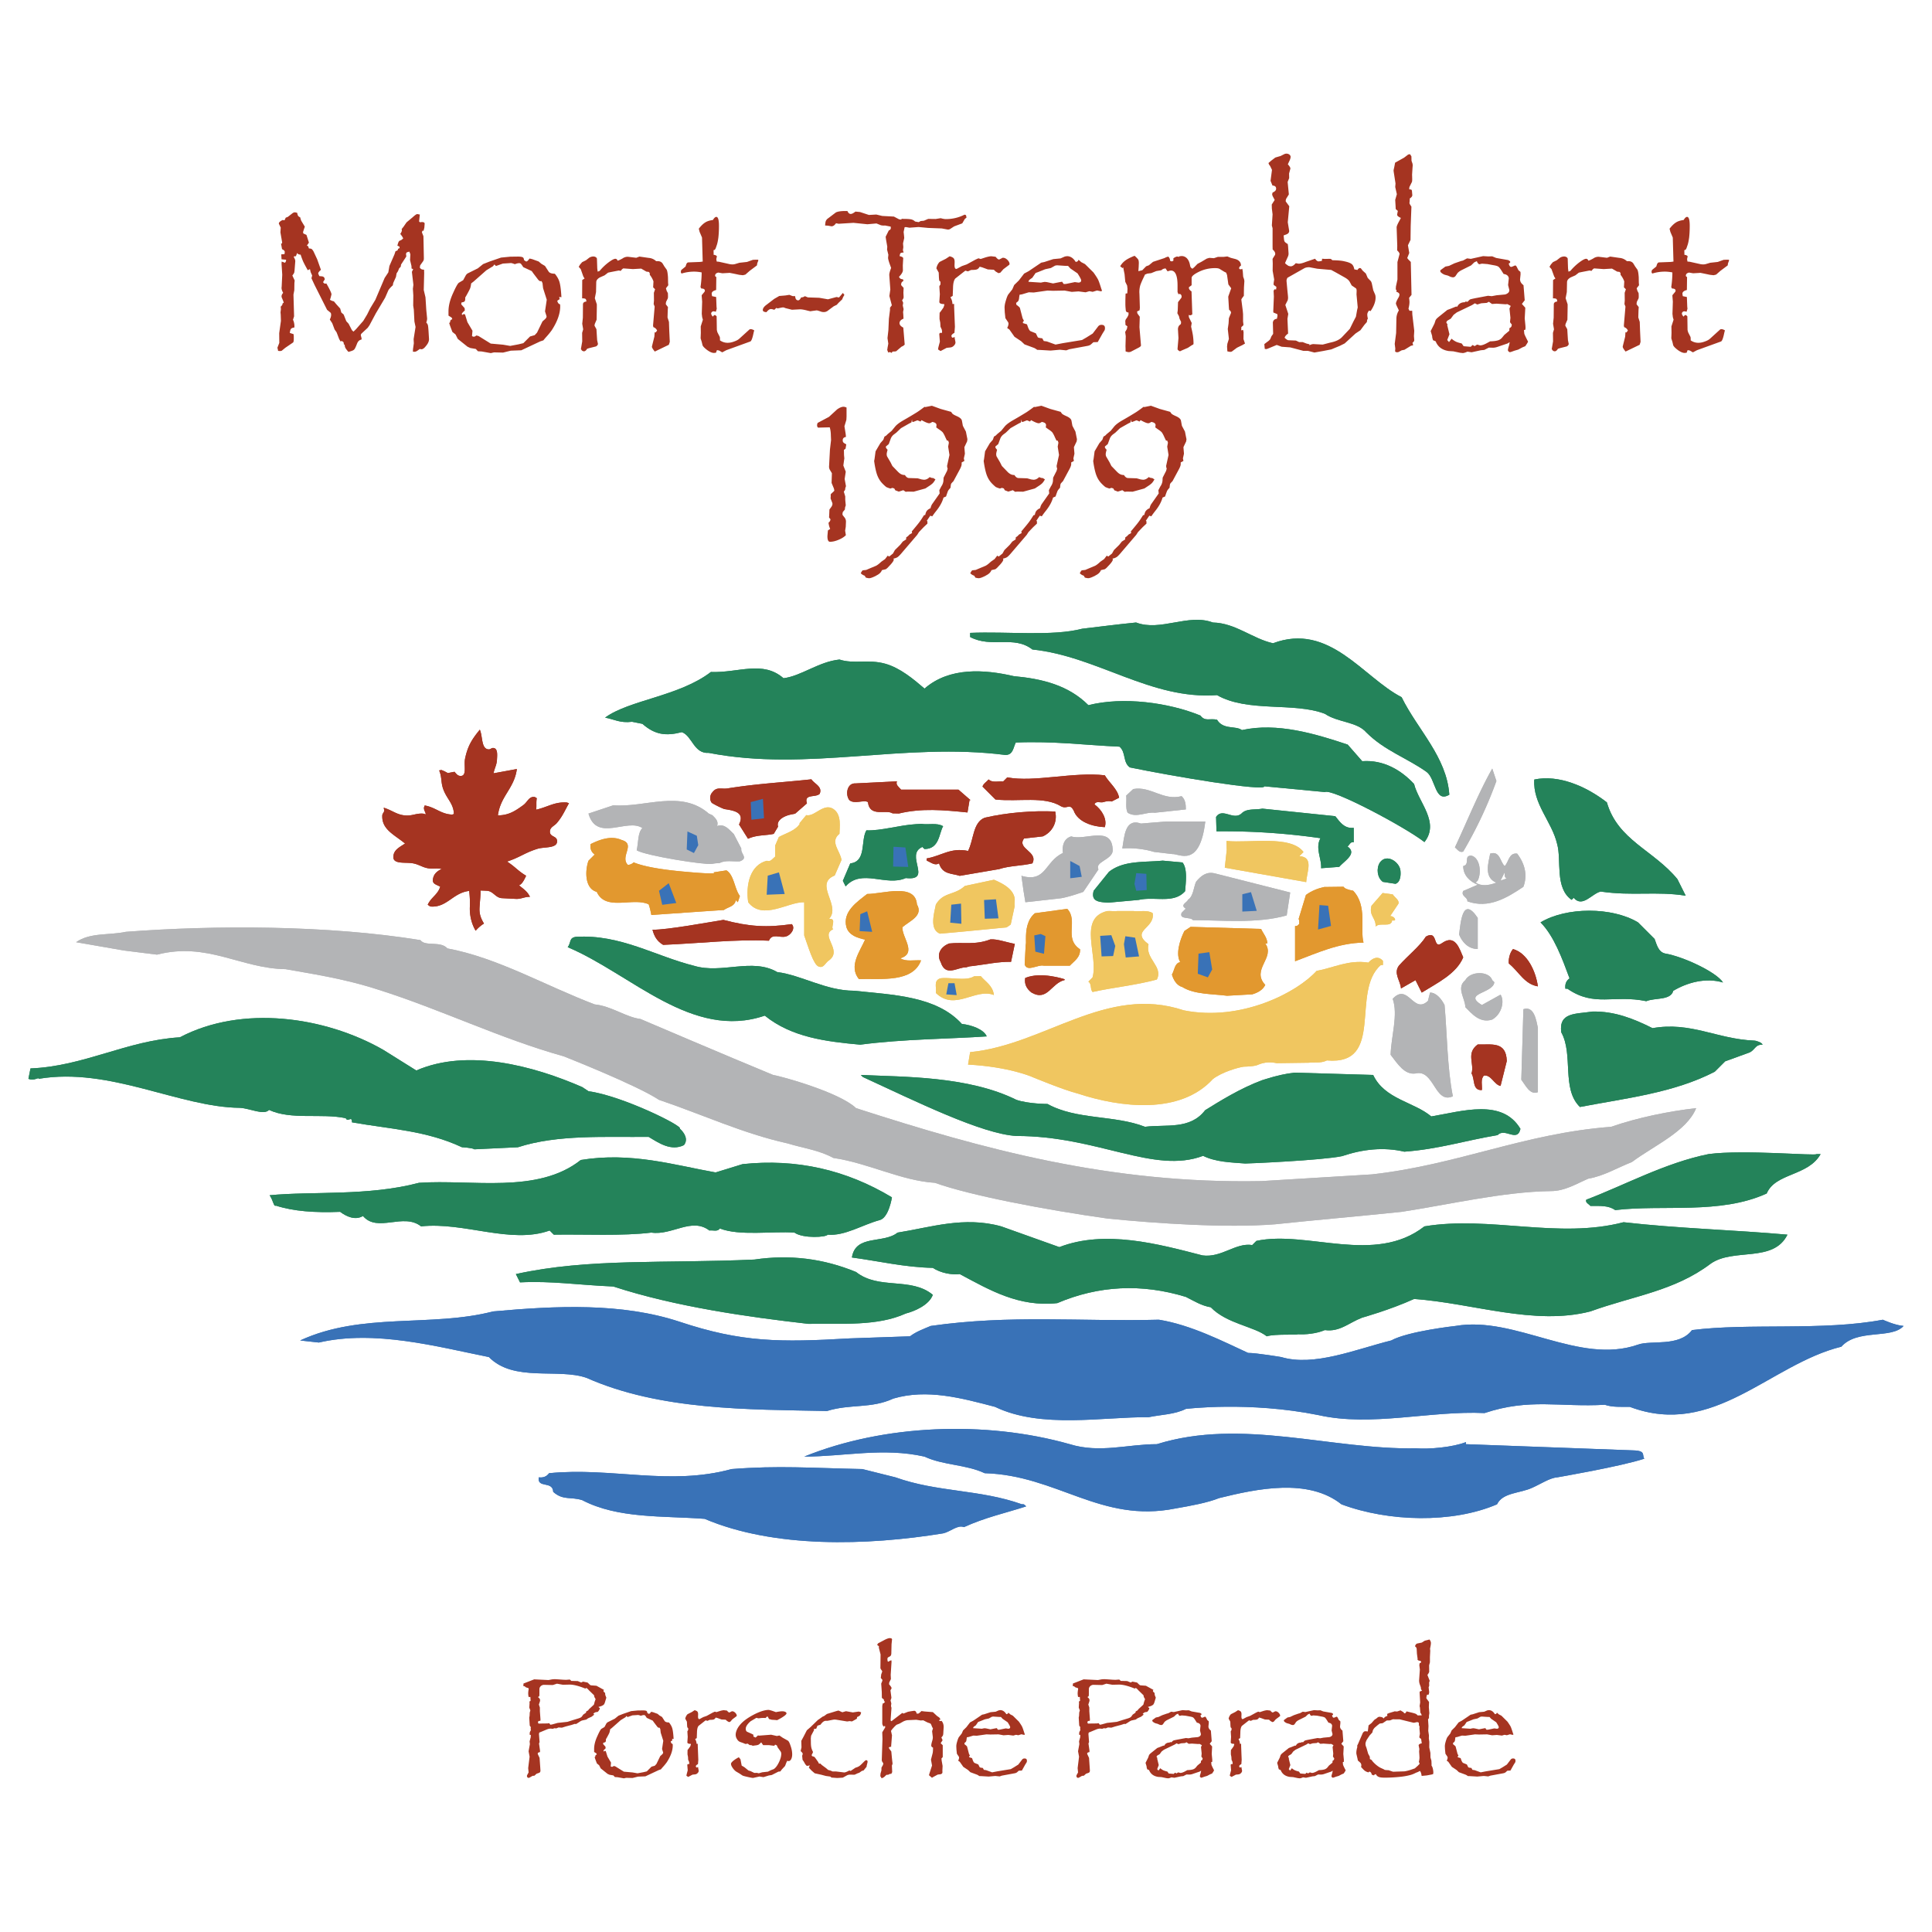
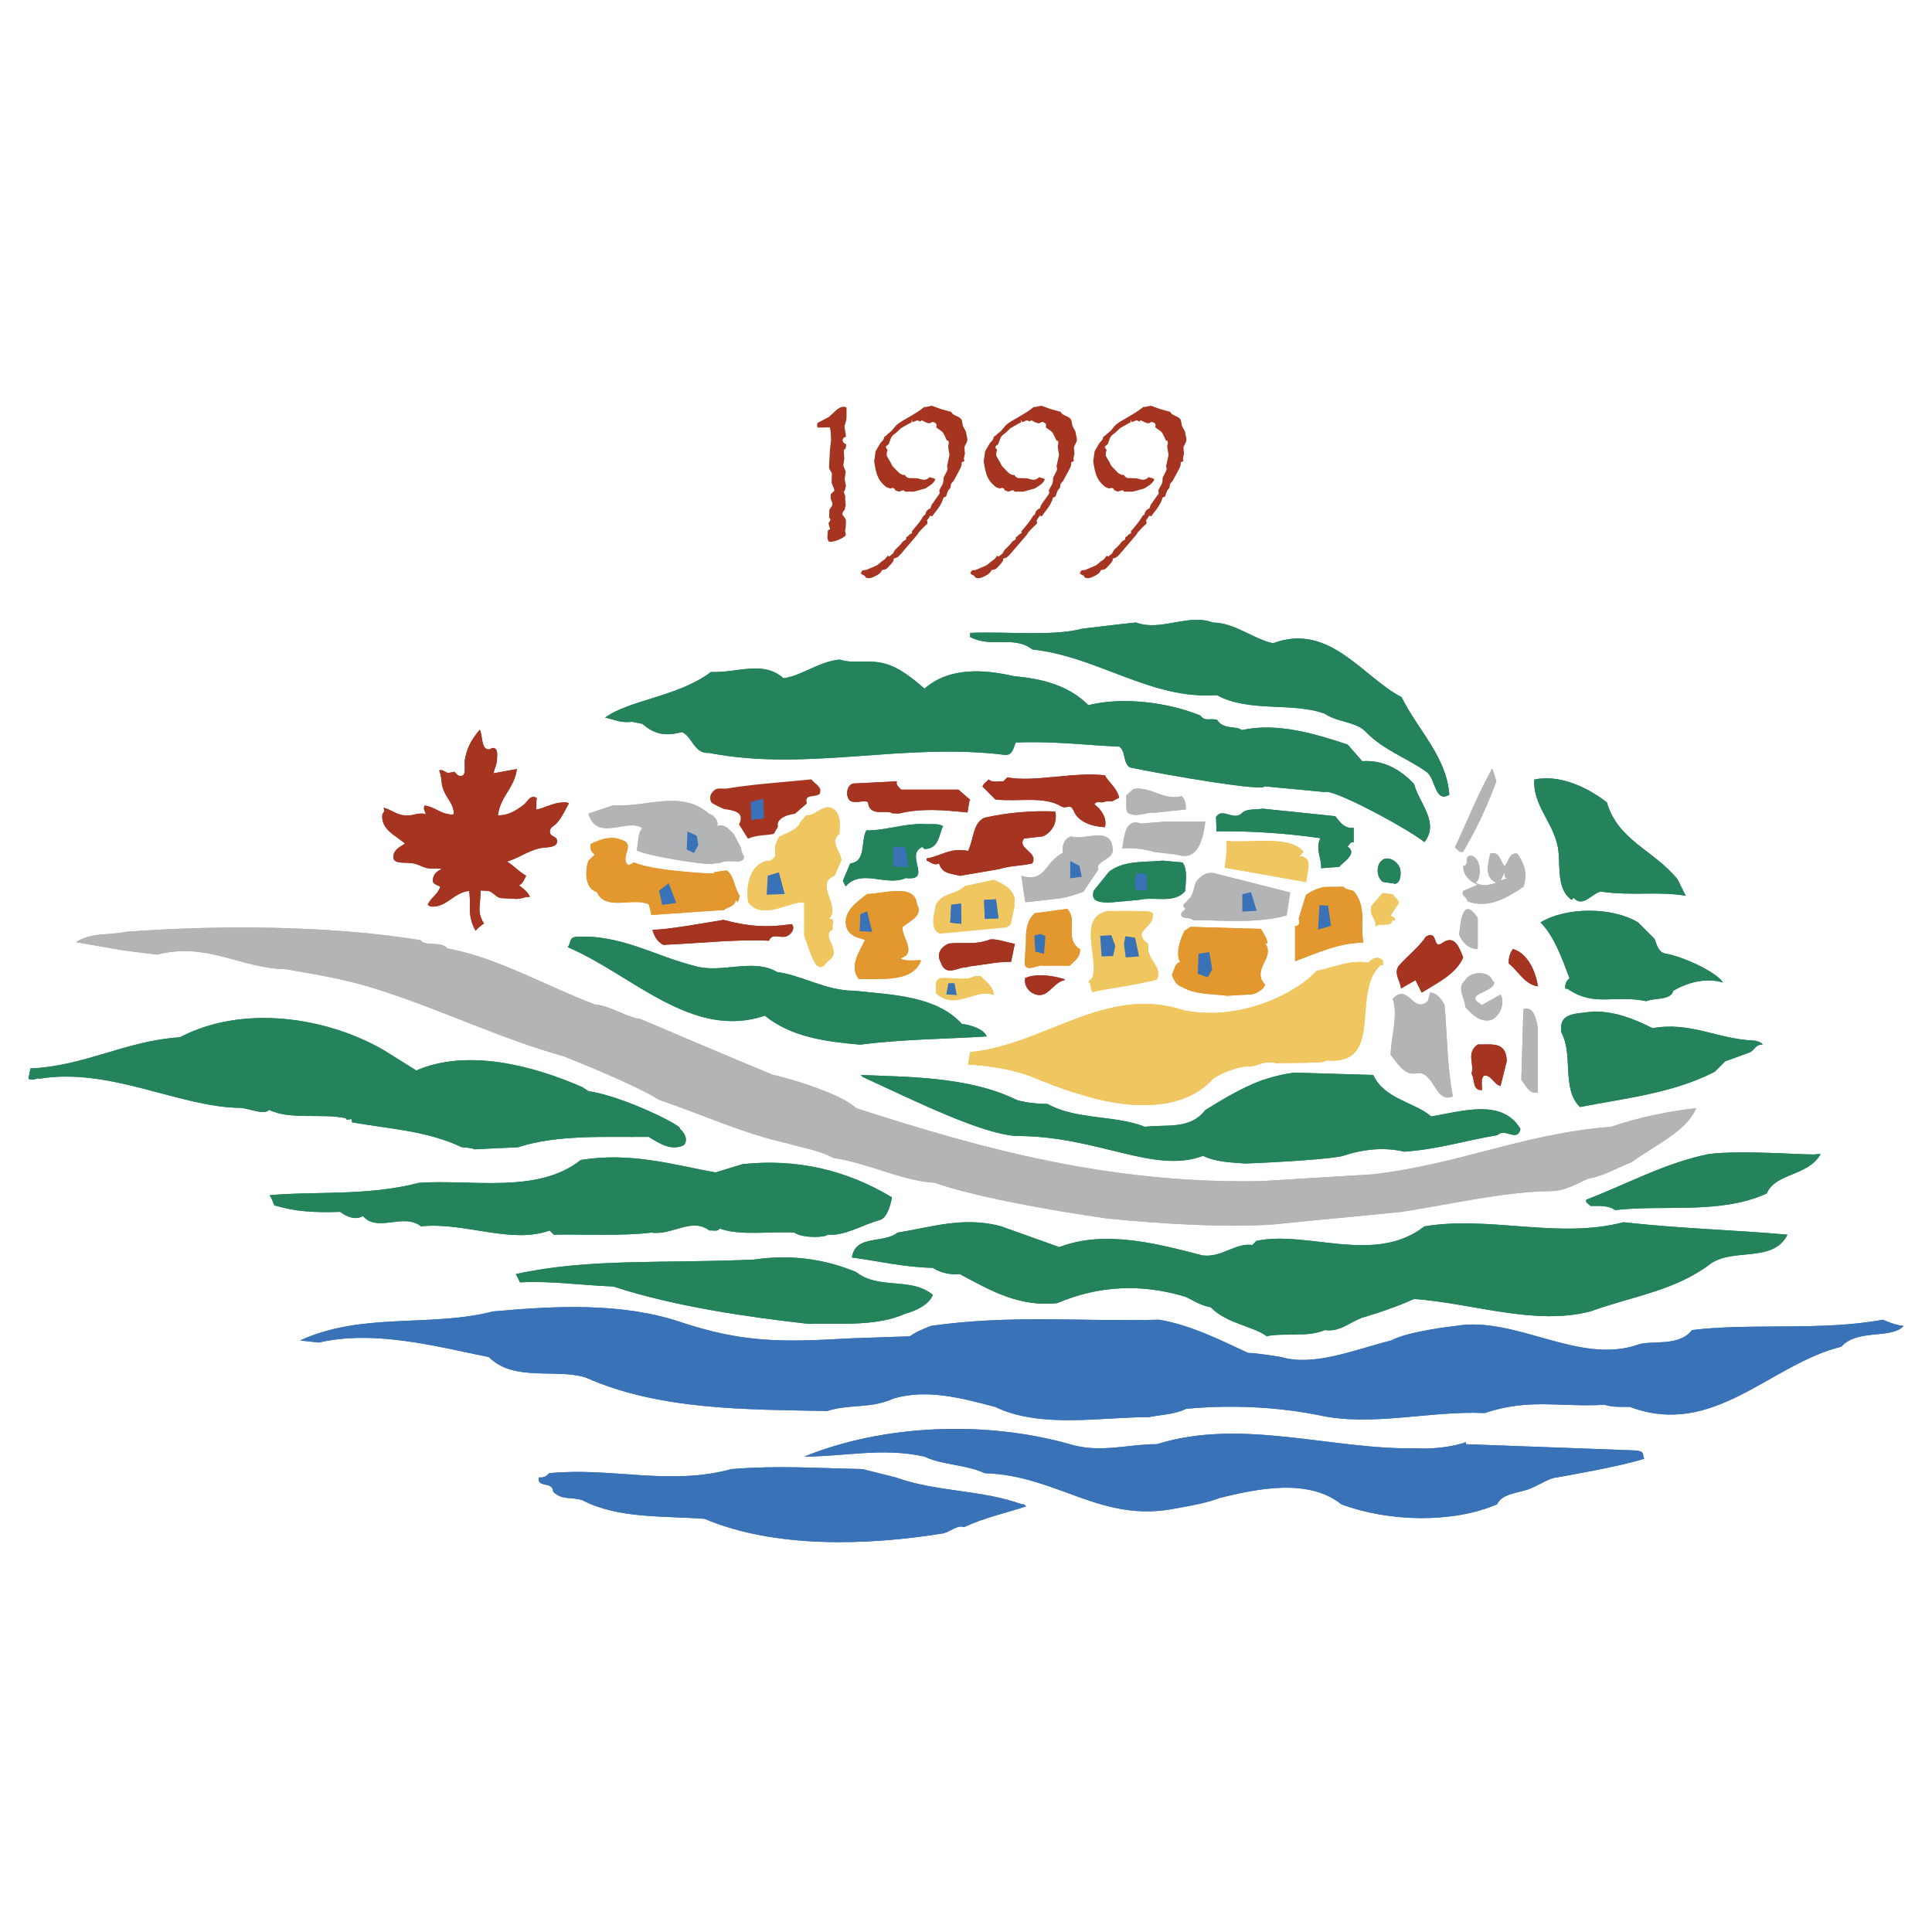
<svg xmlns="http://www.w3.org/2000/svg" width="2500" height="2500" viewBox="0 0 192.756 192.756">
  <g fill-rule="evenodd" clip-rule="evenodd">
    <path fill="#fff" d="M0 0h192.756v192.756H0V0z" />
    <path d="M47.873 72.798c.307.702.119 1.928.885 1.968.178.009.269-.15.447-.141.479.025.403.694.378 1.173-.028.534-.235.825-.346 1.355l2.33-.427c-.252 1.937-1.638 2.688-1.89 4.625 1.058-.013 1.683-.406 2.525-1.021.428-.307.553-.85 1.086-.822.109.006.174.091.268.124-.078.449-.009.7-.06 1.15 1.167-.269 1.812-.784 3.017-.721.097.005.162.063.258.068-.469.827-.63 1.285-1.202 1.969-.264.316-.681.418-.704.842-.032.617.748.41.715 1.026-.037.699-1.29.509-1.96.721-1.284.399-1.748.856-3.032 1.27.837.538 1.051.906 1.903 1.417-.154.321-.373.832-.709.952.474.396.833.606 1.093 1.156-.521-.027-.877.229-1.397.201l-1.397-.073c-.657-.035-.856-.704-1.513-.738-.096-.005-.553-.03-.636-.021.043.222-.064 1.232-.091 1.739-.034.646.175 1.104.445 1.553a3.537 3.537 0 0 0-.829.717c-.394-.649-.623-1.54-.577-2.417a9.771 9.771 0 0 0-.071-1.554c-1.602.177-2.201 1.642-3.789 1.559-.15-.007-.228-.107-.347-.183.355-.764.999-.991 1.248-1.802-.333-.183-.755-.26-.735-.644.03-.561.376-.887.883-1.121-.435-.091-.686-.022-1.124-.045-.753-.039-1.117-.443-1.867-.537-.75-.095-1.874.107-1.834-.646.036-.684.598-.93 1.167-1.312-1.08-.894-2.343-1.4-2.27-2.81.01-.192.179-.279.189-.471.005-.109-.045-.181-.04-.291.865.265 1.308.728 2.211.775.657.034 1.014-.222 1.671-.188.124.006.19.051.312.071-.042-.25-.199-.395-.185-.655.005-.096.062-.134.067-.23 1.102.195 1.603.853 2.712.911.083.004.126-.048.208-.044-.026-1.072-.73-1.521-1.076-2.528-.239-.686-.104-1.159-.398-1.833l.222-.043c.256.096.403.172.643.308l.666-.13c.182.202.309.401.582.415.699.037.329-1.04.476-1.732.26-1.246.68-1.925 1.472-2.885z" fill="#a53421" />
    <path d="M127.008 64.178c5.635-2.122 8.998 3.415 12.83 5.38 1.602 3.259 4.498 5.949 4.76 9.728-1.451.878-1.348-1.605-2.275-2.277-1.971-1.397-4.195-2.122-6.002-3.932-.936-1.087-2.85-.983-4.139-1.862-3.109-1.19-7.662-.104-10.762-1.863-6.596.486-11.955-3.881-18.42-4.553-1.865-1.449-4.037-.104-6.208-1.242v-.414c3.722-.156 8.224.361 11.175-.414 1.809-.208 3.309-.415 5.381-.621 2.43.931 5.223-.932 7.658 0 2.273.052 3.928 1.604 6.002 2.07z" fill="#24835a" />
    <path d="M149.297 77.922a42.003 42.003 0 0 1-3.311 7.036c-.367.154-.574-.208-.828-.414 1.238-2.64 2.375-5.485 3.725-7.864l.414 1.242z" fill="#b3b4b6" />
    <path d="M160.318 80.052c1.084 3.776 4.654 4.759 7.037 7.657l.828 1.656c-2.953-.467-5.281.051-8.486-.414-.883.206-1.814 1.654-2.689.621l-.207.207c-1.711-1.191-.986-3.985-1.449-5.588-.52-2.226-2.436-3.985-2.275-6.416 2.427-.517 5.169.672 7.241 2.277zM139.727 86.899c.049.517-.055 1.086-.412 1.242l-.082.038-1.268-.195c-.562-.413-.666-1.334-.307-1.912.67-.985 2.014-.053 2.069.827z" fill="#24835a" />
    <path d="M138.959 89.237c.162.282.688.575.562.928l-.828 1.241c.41-.053.771.568.207.414-.107.775-1.193.154-1.656.621.049-.881-.676-1.036-.414-2.069l1.115-1.276 1.014.141z" fill="#f0c660" />
    <path d="M91.482 90.23c.67 1.137-.727 1.654-1.449 2.276-.054 1.034 1.498 2.586-.207 3.104.567.36 1.395.154 2.07.207-.831 2.224-3.883 1.81-6.208 1.862-1.037-1.295.101-2.743.621-3.932-.727-.157-1.606-.415-1.862-1.242-.417-1.553 1.084-2.536 2.069-3.312 1.548.002 4.808-1.137 4.966 1.037z" fill="#e2982f" />
    <path d="M147.434 91.58v3.104c-.934-.001-1.555-.674-1.861-1.448.15-1.036.306-3.985 1.861-1.656z" fill="#b3b4b6" />
    <path d="M69.267 96.363c2.74.826 5.792-.829 8.278.621 2.429.309 4.861 1.861 7.657 1.862 3.878.413 8.224.517 10.762 3.312.929.102 2.17.516 2.483 1.242-3.676.257-8.28.257-12.624.827-3.417-.312-6.832-.726-9.52-2.897-7.245 2.482-13.298-4.141-19.661-6.829.361-.467.102-.933.828-1.035 4.448-.26 7.863 1.913 11.797 2.897z" fill="#24835a" />
    <path d="M136.861 117.17c8.623-.958 15.141-4.085 23.879-4.748 2.688-.934 5.791-1.555 8.486-1.863-.936 2.327-4.195 3.725-6.416 5.381-1.453.567-2.799 1.396-4.346 1.656-1.195.516-2.332 1.239-3.727 1.241-4.711.05-10.453 1.396-14.9 2.069-3.936.412-8.695.826-12.623 1.242-4.916.387-11.912-.092-16.703-.571-6.131-.862-13.619-2.276-17.238-3.567-3.365-.209-6.625-1.969-10.141-2.484-1.399-.777-3.055-.984-4.553-1.448-4.452-.984-8.539-2.898-12.832-4.346-2.278-1.503-9.52-4.347-9.52-4.347-6.313-1.761-12.212-4.658-18.419-6.622-3.581-1.175-7.09-1.657-9.313-2.069-4.451-.053-7.813-2.743-12.831-1.449l-3.312-.414-4.76-.828c1.396-.984 3.311-.674 4.967-1.035 8.898-.674 20.125-.674 29.388.828.464.671 2.016.051 2.69.828 5.018.93 9.777 3.724 14.694 5.587 1.654.154 3.154 1.292 4.553 1.449 0 0 8.845 3.775 13.245 5.588.929.153 6.672 1.758 8.278 3.311 12.641 4.081 25.295 7.569 40.434 7.281.028.004 11.02-.67 11.02-.67z" fill="#b3b4b6" />
    <path d="M129.139 107.018l7.863.23c1.135 2.43 4.084 2.688 5.795 4.139 3.102-.52 7.084-1.812 8.898 1.241-.312 1.396-1.555-.156-2.275.621-3.367.567-5.852 1.396-9.312 1.655-2.066-.488-4.17-.244-6.217.445-1.986.42-9.439.744-9.658.734-1.475-.115-2.924-.142-4.201-.765-4.92 1.851-10.477-1.982-18.621-1.982-3.449-.191-10.043-3.452-15.319-5.882l-.207-.207c4.292.205 10.708.102 15.521 2.483 1.188.412 3.104.413 3.104.413 2.895 1.603 6.672 1.086 9.727 2.277 2.119-.261 4.5.309 6.002-1.656 1.396-.861 3.465-2.169 5.688-2.994l.316-.099c1.175-.374 2.136-.566 2.896-.653z" fill="#24835a" />
    <path d="M126.236 98.268c-.256.509-.744.77-1.293.937l-2.52.142c-1.412-.189-3.258-.116-4.465-.871-.572-.156-.883-.726-1.035-1.242.256-.415.256-1.139.828-1.242-.469-.777-.055-2.174.414-3.104l.621-.414 7.035.207c.205.464.617.878.621 1.449h-.207c1.033 1.446-1.45 2.584.001 4.138z" fill="#e2982f" />
    <path d="M118.107 100.802c5.723 1.146 11.316-1.794 13.246-3.933 1.703-.312 3.205-1.139 5.174-.828 0 0 .771-.953 1.449-.176v.414h-.207c-3.057 2.637.461 10.036-5.381 9.52-.637.315-1.318.151-1.807.229-.844.008-1.963.02-3.205.044-.586-.125-1.193-.118-1.818.142-.365.205-1.449.207-1.449.207-.469.05-2.176.516-3.104 1.241-3.264 3.569-9.213 2.845-13.453 1.449-1.451-.364-4.553-1.655-4.553-1.655s-2.26-1.017-6.416-1.242l.207-1.242c7.45-.727 13.554-6.759 21.317-4.17z" fill="#f0c660" />
    <path d="M165.08 93.681c.201.516.357 1.292 1.033 1.448 1.859.31 5.172 1.885 5.795 2.897-1.711-.519-3.574-.001-4.967.828-.262.981-1.814.671-2.689 1.034-3.264-.674-5.178.62-7.865-1.241h-.207c-.055-.415.049-.777.414-1.035-.729-1.967-1.557-4.243-2.896-5.587 2.582-1.553 7.135-1.553 9.727 0l1.655 1.656z" fill="#24835a" />
    <path d="M143.916 94.064c1.289-.881 1.703.62 2.07 1.449-.678 1.654-2.643 2.586-4.141 3.518l-.619-1.241-1.449.828c-.055-.777-.779-1.502-.207-2.277.875-.984 2.117-1.967 2.689-2.896 1.292-.727.618 1.394 1.657.619zM153.436 98.41c-1.348-.209-1.918-1.502-2.896-2.276-.057-.312.047-1.037.414-1.449 1.444.412 2.271 2.223 2.482 3.725z" fill="#a53421" />
    <path d="M148.883 97.789l.207.207c-.107 1.137-3.211 1.085-1.242 2.276l1.863-1.035c.41.62.15 1.913-.828 2.483-1.246.413-2.072-.622-2.689-1.241-.004-.881-.936-1.915 0-2.69.513-.933 2.374-.933 2.689 0zM144.123 100.272c.256 2.792.256 6.207.828 9.106-1.814.826-1.867-2.744-3.725-2.277-1.092.154-1.764-.933-2.484-1.862.049-1.864.773-3.985.207-5.588 1.549-1.657 2.066 1.603 3.518.207l.207-.828c.67-.001 1.187.724 1.449 1.242z" fill="#b3b4b6" />
    <path d="M41.535 106.803c5.121-2.226 11.691-.467 16.556 1.656l.621.413c3.413.465 9.518 3.517 9.106 3.726.463.412.877 1.085.414 1.656-1.295.619-2.485-.209-3.518-.828-4.245.05-9.057-.261-13.039 1.035l-4.346.206c-.208-.156-1.241-.206-1.241-.206-3.52-1.658-7.142-1.812-10.969-2.484-.001-.726-.415.051-.621-.413-2.433-.52-5.434.205-7.657-.828-.519.567-1.916-.157-2.897-.207-6.054-.054-12.987-4.089-20.074-2.897-.001-.208-.466.257-1.035 0l.207-1.035c5.328-.208 9.623-2.795 14.901-3.104 6.208-3.262 14.486-2.071 20.281 1.241l3.311 2.069z" fill="#24835a" />
    <path d="M153.436 102.549v6.416c-.779.309-1.193-.623-1.654-1.242l.207-7.036c1.081-.364 1.288 1.136 1.447 1.862z" fill="#b3b4b6" />
    <path d="M164.873 102.579c3.824-.673 6.41 1.086 10.141 1.242.201-.001.822.205.828.414-.781-.054-.73.619-1.449.827-.729.258-2.277.828-2.277.828l-1.035 1.035c-4.09 2.119-8.85 2.637-13.451 3.519-1.867-1.812-.625-5.228-1.863-7.451-.262-2.019 1.445-1.812 3.105-2.069 2.22-.053 4.134.722 6.001 1.655z" fill="#24835a" />
    <path d="M150.332 105.86l-.621 2.483c-.625-.104-.936-1.14-1.656-1.035-.365.361-.158.982-.207 1.449-.986.05-.676-1.088-1.033-1.656.307-.984-.574-2.02.619-2.896 1.341.05 2.841-.363 2.898 1.655z" fill="#a53421" />
    <path d="M181.229 115.143h.414c-1.246 2.223-4.506 1.861-5.381 3.933-4.66 2.119-10.352 1.084-15.107 1.655-.676-.468-1.453-.416-2.482-.414-.16-.209-.521-.312-.414-.621 3.824-1.45 7.859-3.675 12.209-4.553 3.514-.467 10.809.205 10.761 0zM74.088 116.146c5.378-.57 10.345.567 14.901 3.312 0 0-.313 2.067-1.242 2.276-1.71.464-3.469 1.602-5.174 1.449-.106.256-2.435.412-3.312-.207-2.227-.158-5.486.359-7.45-.414-.209.36-.675.153-1.035.207-1.761-1.348-3.727.516-5.795.207-2.847.359-6.728.153-9.727.207l-.414-.414c-3.882 1.395-8.538-.882-12.831-.414-1.76-1.398-4.347.671-5.794-1.035-.778.464-1.657.051-2.277-.414-2.536.102-4.657-.054-6.416-.621-.208.154-.26-.519-.621-1.034 4.241-.416 9.829.103 14.9-1.241 5.276-.364 11.847 1.137 16.143-2.277 5.017-.829 9.363.516 13.452 1.242l2.692-.829zM105.691 124.425c4.549-1.761 9.879-.312 14.279.827 1.91.258 3.309-1.295 4.967-1.034l.414-.414c5.066-1.088 11.793 2.43 16.764-1.448 6.516-1.089 13.344 1.291 19.867-.414 5.377.619 11.172.774 16.35 1.242-1.402 2.844-5.385 1.291-7.658 2.896-3.625 2.74-7.713 3.206-12.002 4.76-5.592 1.447-11.75-.829-17.592-1.241-2.383 1.085-5.174 1.862-5.174 1.862-1.348.516-2.229 1.447-3.725 1.242-.832.36-1.971.463-2.691.414-.105.102-2.279-.054-3.104.207-1.246-.985-3.988-1.244-5.588-2.897-.936-.157-1.658-.623-2.484-1.035-4.4-1.347-8.693-1.14-12.83.621-3.832.412-6.729-1.296-9.727-2.897-.778.102-1.917-.105-2.69-.621-2.796-.054-5.383-.674-8.071-1.035.36-2.329 3.153-1.347 4.553-2.482 3.309-.52 6.62-1.658 10.348-.621l5.794 2.068zM85.41 126.908c2.274 1.809 5.481.464 7.657 2.276-.365 1.033-1.865 1.654-2.69 1.862-2.848 1.292-6.366.981-9.727 1.035-5.953-.675-13.299-1.709-19.454-3.726-3.623-.156-6.106-.57-9.313-.413l-.414-.828c7.293-1.605 14.795-1.037 23.799-1.448 3.517-.519 6.88-.104 10.142 1.242z" fill="#24835a" />
    <path d="M67.818 131.875c6.189 2.062 10.022 2.062 16.97 1.656l6.002-.207c.618-.468 1.343-.727 2.069-1.035 7.964-1.141 14.898-.416 22.765-.621 3.205.516 6.412 2.171 8.898 3.312.824-.002 3.311.414 3.311.414 3.258.981 7.447-.778 10.969-1.656 1.705-.933 6.416-1.448 6.416-1.448 5.998-1.037 12.311 3.93 18.213 1.862 1.289-.468 4.082.257 5.381-1.448 5.686-.727 13.033.102 19.039-1.035 0 0 1.238.567 2.07.621-1.195 1.343-4.609.257-6.209 2.069-7.145 1.757-12.732 9.155-21.109 6.002-.832-.002-1.764.05-2.484-.207-4.504.257-7.506-.675-12.002.827-5.385-.26-11.283 1.396-16.557.207-6.963-1.406-13.246-.621-13.246-.621-1.141.567-2.486.567-3.725.828-4.453-.054-10.713 1.188-15.314-1.034-3.366-.882-6.78-1.812-10.141-.828-2.227 1.033-4.296.516-6.622 1.242-7.866-.157-16.662-.054-24.007-3.312-2.848-.985-7.245.464-9.727-2.069-5.176-1.037-11.384-2.744-16.971-1.449l-1.862-.207c6.156-2.847 13.088-1.295 19.247-2.897 6.311-.571 12.83-.882 18.626 1.034zM115.418 144.086c8.482-2.641 17.381.566 25.869.414 1.289.101 3.67-.106 4.967-.621v.207l16.764.62c1.217.047.785.479 1.035.828-2.332.773-8.693 1.862-8.693 1.862-.729.05-1.658.671-2.482 1.035-1.193.566-2.953.463-3.52 1.655-4.453 1.912-10.816 1.757-15.521 0-3.314-2.641-8.436-1.554-12.209-.62-1.143.463-2.85.773-4.348 1.034-7.453 1.498-11.799-3.313-19.039-3.519-1.865-.882-4.141-.778-6.001-1.655-4.142-.934-8.021-.002-12.003 0 7.913-3.21 18.053-3.624 26.489-1.241 2.999.93 5.792-.002 8.692.001zM89.341 147.396c4.188 1.498 8.43 1.188 12.624 2.69.205-.054.309.102.414.207-2.072.671-4.037 1.084-6.208 2.069-.624-.261-1.348.463-2.069.621-7.608 1.239-16.869 1.498-23.8-1.448-4.193-.313-8.642-.003-12.21-1.863-1.14-.364-1.916.05-2.897-.827-.053-1.141-1.605-.312-1.448-1.449.412.05.774-.054 1.035-.414 6.258-.623 12.001 1.291 18.212-.413 4.706-.365 7.862-.106 13.038 0l3.309.827z" fill="#3972b7" />
    <path d="M72.474 86.838c.765.45.806 1.852 1.346 2.556l-.207.621-.207-.207c-.1.638-.76.669-1.179.983-1.37.086-5.938.407-7.242.499-.072-.36-.141-.725-.271-1.068-1.606-.725-4.296.723-5.174-1.242-1.192-.312-1.192-2.071-.828-3.104l.621-.621c-.364-.26-.467-.621-.414-1.035.929-.466 2.067-.88 3.104-.414 1.446.414-.209 1.655.621 2.484a.845.845 0 0 0 .576-.254c.489.214 1.749.617 4.685.896 4.168.395 3.27.107 3.27.107l1.299-.201z" fill="#e2982f" />
    <path d="M72.174 91.777c2.575.68 4.334.784 6.819.422.412.413-.105 1.137-.621 1.242-.571.154-1.347-.364-1.655.413-3.468-.156-6.779.258-10.555.415-.656-.383-.909-.924-1.062-1.509 1.453.021 5.659-.756 7.074-.983z" fill="#a53421" />
    <path d="M84.369 88.433l-.277-.554.739-1.737c1.645-.189 1.013-2.261 1.607-3.297 1.498.05 3.257-.519 4.967-.621l.516-.028c.709.115 1.555-.136 2.174.235-.417.724-.365 2.276-1.862 2.277l-.207-.208c-1.813.775 1.084 3.414-1.655 3.104-1.969.879-4.4-.983-6.002.829z" fill="#24835a" />
    <path d="M89.051 81.148c-.653-.421-2.283.432-2.459-1.125-.417-.259-1.348.258-1.863-.207-.416-.57-.209-1.708.621-1.655l4.139-.207c-.158.361.204.568.414.828h5.721l1.216 1.058-.107-.023-.206 1.242c-2.397-.245-4.561-.443-6.84.103l-.636-.014zM95.751 87.383c-.783-.264-1.717-.113-2.063-1.244-.417.257-.773-.079-1.236-.285v-.207c1.498-.26 2.372-1.113 4.133-.75.568-1.087.464-2.846 1.656-3.312 2.223-.518 4.809-.725 7.037-.621.256 1.086-.314 2.069-1.242 2.483l-1.863.207c-.777 1.034 1.447 1.292.828 2.484-1.082.258-2.271.229-3.326.575l-3.924.67z" fill="#a53421" />
    <path d="M83.754 83.186c-1.009.805.09 1.708.2 2.616l-.675 1.547c-2.114.843.668 2.989-.561 4.323.826-.053.101.878.414 1.034-1.399.62.981 2.069-.414 3.105-.364.206-.52.827-1.035.621-.52-.156-1.037-1.967-1.448-3.104v-3.311c-1.606-.053-4.142 1.862-5.588 0-.261-1.76.205-3.726 1.862-4.139.36.154.567-.208.828-.414v-1.099l.371-.857c.75-.404 1.677-.634 2.112-1.355l-.084.017.705-.845c.826.206 1.706-1.243 2.69-.621.879.567.62 1.859.623 2.482z" fill="#f0c660" />
    <path d="M73.96 84.659c-.097.533.746.944-.141 1.273-.647.048-1.437-.141-2 .166l-.483.041c-.066.013-.159.019-.306.048-.665.133-6.62-.811-7.507-1.351.18-.752.094-1.773.57-2.216-1.502-1.035-4.555 1.448-5.381-1.449l2.483-.828c3.154.258 6.724-1.604 9.52.828l.367.17c.295.297.633.592.461 1.071.774-.26 1.188.361 1.67.805l.747 1.442z" fill="#b3b4b6" />
    <path d="M77.197 83.194c-.809.184-1.69.086-2.566.489l-.898-1.426c.607-1.216-.484-1.385-1.479-1.539a8.735 8.735 0 0 1-1.233-.611c-.249-.303-.198-.81.05-1.056.464-.622.93-.259 1.656-.414 2.999-.467 5.377-.575 8.225-.885.309.465 1.136.723.828 1.449-.405.402-1.593-.029-1.271.953l-1.178 1.027-.448.09c-.51.1-1.467.501-1.255 1.202l-.431.721z" fill="#a53421" />
    <path d="M99.172 87.771c.824.361 1.902.878 2.061 1.862.033.243-.051.534.004.761l-.396 1.839a2.996 2.996 0 0 1-.436.297c-2.227.206-4.142.412-6.623.621-1.089-.415-.571-2.071-.414-2.897.773-1.295 1.808-.881 2.897-1.863l2.907-.62z" fill="#f0c660" />
    <path d="M100.873 95.961c-1.281-.019-2.436.242-3.658.396l-.092.012-.371.04-.364.103c-.85-.033-2.042 1.006-2.532-.517-.469-.829.049-1.553.827-1.862 1.395-.156 2.583.186 4.139-.414.672-.047 1.621.307 2.426.449l-.375 1.793zM106.217 97.699v.08c-1.348.31-1.709 2.172-3.311 1.242-.469-.363-.727-.829-.621-1.449 1.592-.667 3.932.127 3.932.127z" fill="#a53421" />
    <path d="M106.477 90.673c1.139 1.199-.381 2.946 1.283 4.04.031.821-.584 1.162-1.021 1.633h-2.605c-.613-.141-1.627.66-1.902-.113l.102-1.962c.039-.139.029-.32.025-.513v-.073c-.008-.873.115-1.924.887-2.57l3.231-.442z" fill="#e2982f" />
    <path d="M113.078 90.894c.631.081 1.396-.14 1.926.212.256 1.551-2.279 1.706-.414 3.104-.365 1.447 1.498 2.224.828 3.518-2.072.568-4.297.774-6.416 1.242-.262-.312-.055-.777-.414-1.035l.414-.414c.619-2.122-1.504-5.899 1.449-6.622.066-.008.137-.01.209-.009l.143.004c.221.011.453.032.662 0h1.613z" fill="#f0c660" />
    <path d="M110.914 79.966c-.195-.065-.482-.051-.896.076-.262.051-.674-.156-.826.207.773.569 1.289 1.5 1.033 2.277-1.244-.053-2.693-.518-3.104-1.656-.416-.777-.623-.104-1.242-.414-1.699-1.056-4.213-.442-6.562-.687l-1.289-1.289c.072-.295.422-.485.609-.715.359.361.98.155 1.447.207l.414-.414c2.688.516 6.568-.57 9.727-.207.443.755 1.27 1.358 1.43 2.236l-.741.379z" fill="#a53421" />
    <path d="M117.889 79.433c.379.341.424.823.422 1.322l-3.086.332c-.904-.112-1.828.553-2.717.002-.238-.422-.086-1.167-.146-1.714l.699-.651c1.728-.326 2.98 1.194 4.828.709z" fill="#b3b4b6" />
    <path d="M112.727 76.565c-.727-.518-.365-1.501-1.035-2.07-3.469-.156-6.521-.569-10.348-.414-.26.517-.26 1.241-1.033 1.242-10.144-1.294-19.715 1.707-29.595-.207-1.502.103-1.657-1.708-2.69-2.069-1.606.413-2.692.258-3.932-.828l-1.035-.207c-1.191.154-1.812-.259-2.69-.414 2.378-1.76 7.397-2.122 10.555-4.553 2.74.103 5.172-1.19 7.244.621 1.757-.208 3.516-1.656 5.588-1.863 1.395.465 2.895-.053 4.553.414 1.498.414 2.843 1.552 3.932 2.484 2.481-2.174 6-1.915 8.9-1.242 2.791.258 5.43.879 7.449 2.897 3.463-.88 8.018-.259 11.176 1.035.463.62.928.257 1.656.414.617 1.034 1.859.568 2.482 1.035 3.516-.777 7.293.361 10.555 1.448l1.449 1.656c2.117-.156 3.877.878 5.174 2.276.463 1.862 2.584 3.828 1.035 5.795-1.918-1.501-9.229-5.381-9.932-4.991l-6.037-.575c.036.54-9.121-.995-13.421-1.884z" fill="#24835a" />
    <path d="M122.197 86.57l.195-1.771-.025-.896c2.328.235 6.418-.612 7.684 1.103l-.414.415c1.465.074.748 1.539.684 2.587l-8.124-1.438z" fill="#f0c660" />
    <path d="M128.373 91.331c-2.986.847-6.594.469-9.35.47-.262-.363-1.396-.009-1.135-.732l.414-.414c-.621-.387.146-.601.23-.899.527-.296.58-1.349.805-1.791.463-.57 1.031-1.036 1.863-.828l7.523 1.907-.35 2.287z" fill="#b3b4b6" />
    <path d="M134.047 88.472c.09.157.373.291.957.396 1.445 1.5.67 3.879 1.035 5.174-2.539.05-4.607 1.034-6.83 1.862v-3.518c.205.051.309-.104.414-.207-.002-.15.025-.355-.057-.495l.727-2.396c.551-.403 1.166-.65 1.818-.792l1.936-.024z" fill="#e2982f" />
    <path d="M111.973 84.65c.205-1.191.256-3.053 1.863-2.483l2.506-.207h3.91c-.555 4.698-2.627 3.19-3.287 3.25l-1.814-.212c-1.046-.315-2.229-.431-3.178-.348z" fill="#b3b4b6" />
    <path d="M118.238 88.915c-1.139 1.286-3.012.499-4.631.87l-3.045.274c-.9-.061-1.746-.095-1.445-1.189l1.521-1.885c1.477-1.166 3.5-.934 5.361-1.119l1.977.18c.508.622.338 1.923.262 2.869zM121.328 81.511c.645-.98 1.734.404 2.557-.366.506-.51 1.363-.324 2.057-.468l7.279.754c.465.575.895 1.26 1.84 1.162v1.449c-.314-.104-.418.258-.621.414 1.02.702-.326 1.444-.822 2.031l-1.811.136c.072-.925-.617-2.022-.059-2.995a67.178 67.178 0 0 0-10.379-.685l-.041-1.432z" fill="#24835a" />
    <path d="M102.303 90.017l-.193-1.185-.201-1.452c2.48.724 2.326-1.45 4.139-2.276-.105-.725.102-1.449.828-1.656 1.395.465 4.137-1.191 4.139 1.449-.09.886-1.812 1.088-1.424 1.845l-1.512 2.24c-.709.242-1.428.491-2.199.634l-3.577.401z" fill="#b3b4b6" />
    <path d="M97.854 97.39c.48.581 1.188.924 1.309 1.883-1.865-.726-3.882 1.654-5.794-.207.101-.519-.261-1.19.414-1.448.826-.176 2.609.312 3.4-.212l.671-.016z" fill="#f0c660" />
    <path d="M150.332 87.648l-.621.207.414-.828c-.004.206-.057.517.207.621zm-.207-1.241c.41-.415.41-1.346 1.242-1.242.824 1.085 1.031 2.223.621 3.311-1.609 1.085-3.471 2.224-5.588 1.449.047-.415-.678-.518-.414-1.035l1.447-.621c-.779-.311-1.451-.932-1.447-1.862.721-.157-.004-1.087.828-1.035.822.206 1.029 1.654.619 2.483l-.207.207c.566.361 1.238.31 2.07 0-1.297-.518-.779-2.019-.621-2.897.981-.311.981.827 1.45 1.242z" fill="#b3b4b6" />
    <path fill="#3972b7" d="M66.719 88.118l-.97.754.323 1.401 1.401-.179-.754-1.976zM77.713 87.04l-1.114.323-.107 1.905 1.797-.073-.576-2.155zM74.897 80.025l.072 1.76 1.258-.143-.108-1.941-1.222.324zM89.144 84.481l-.036 1.976 1.509.036-.287-1.94-1.186-.072zM86.517 90.921l-.683.287-.072 1.689 1.257.072-.502-2.048zM94.911 90.261l.97-.109.036 2.013-1.114-.108.108-1.796zM98.18 89.793l1.185-.072.252 1.904-1.365.037-.072-1.869zM94.624 98.097l-.216 1.114 1.042.071-.216-1.185h-.61zM104.303 93.399l-.469-.215-.646.144.107 1.617.863.215.145-1.761zM109.764 93.373l1.113-.072.394 1.078-.214 1.006-1.151.036-.142-2.048zM112.277 93.409l.971.143.397 1.869-1.331.107-.179-1.329.142-.79zM113.365 87.112l-.179 1.077.179.684 1.041-.072-.035-1.617-1.006-.072zM68.587 82.953l-.072 1.797.719.359.431-.791-.144-.934-.934-.431zM106.777 85.899v1.725l1.149-.144-.215-1.078-.934-.503zM119.576 95.143l-.072 2.011 1.006.36.431-.79-.287-1.725-1.078.144zM124.809 89.007l-.862.216v1.724l1.438-.072-.576-1.868zM131.645 90.296l-.145 2.443 1.295-.359-.289-2.012-.861-.072z" />
    <path d="M84.46 40.66v.89l-.017.334-.193.646.121.749.031.313c-.217.035-.324.146-.324.335 0 .1.024.176.072.221.052.056.148.114.283.183l-.073.435-.162.121.01.514.031.324c0 .042-.003.066-.01.073l-.089.645.241.617-.11.728.131.718-.062.173-.028.2-.124.172.142.476v.331l.052.559-.069.21-.021.214-.204.242-.031.141v.142l.162.214a.664.664 0 0 1 .183.473l-.021.507-.062.383.073.455c-.19.19-.438.341-.749.466-.304.127-.58.19-.828.19-.176 0-.262-.18-.262-.545v-.031l.048-.556.225-.152a1.996 1.996 0 0 1-.162-.624.45.45 0 0 0 .193-.334l-.142-.183.017-.314.021-.482.193-.263a.599.599 0 0 0 .11-.303.628.628 0 0 0-.021-.104l-.169-.435.018-.242-.007-.069c0-.089.021-.145.069-.172l.242-.225c.034-.031.052-.065.052-.1l-.042-.183-.231-.556.031-.969-.183-.304a.652.652 0 0 1-.1-.362l.09-1.701.11-.938-.021-.476c0-.269-.035-.535-.11-.797l-1.173.031c-.059-.076-.089-.138-.089-.193 0-.176.034-.276.1-.304l1.083-.576.817-.749c.249-.176.463-.262.638-.262.08 0 .18.027.3.079zm1.418 16.533c.093-.186.165-.286.21-.293l.335-.038.304-.131.676-.283c.127-.062.303-.197.527-.407l.373-.262.262-.341.152.089.375-.303.19-.342.534-.528.256-.324.331-.21.01-.204.183-.131.141-.152.263-.152-.031-.162.152-.179c.324-.387.539-.648.638-.79.079-.1.221-.317.424-.645l.131-.031c.035-.19.09-.328.162-.414.08-.1.204-.187.362-.252.048-.204.114-.355.193-.455l.718-1.021-.031-.325.193-.372c.121-.169.193-.355.214-.556l.018-.324.345-.676.062-.234-.031-.059-.031-.193.241-1.101-.131-.831.072-.394-.072-.21h-.121l-.151-.314a2.971 2.971 0 0 0-.252-.486c-.069-.086-.207-.2-.414-.334l-.251-.18.027-.224c0-.169-.142-.276-.424-.324-.127.089-.228.134-.303.134-.142 0-.397-.106-.766-.313l-.104.141-.293-.121-.069.018-.383.151-.083-.038-.021-.224-.059.304-.224.11-.555.314-.262.151-.465.445-.231.172a.96.96 0 0 0-.345.483l-.179.486-.245.204a.102.102 0 0 0-.042.089c0 .069.059.159.173.272-.059.21-.09.353-.09.425 0 .121.021.213.059.272l.324.555.183.366.545.565c.135.135.249.221.345.262a.751.751 0 0 0 .362.072c.121.2.259.304.414.304l.859.028.407.114.221.028c.204 0 .39-.087.566-.263l.213.083.142.01.221.131a1.873 1.873 0 0 1-.252.373 2.16 2.16 0 0 1-.334.262l-.414.273-.221.062-.952.262-.586-.011-.21.021-.235-.162-.223.075-.231.069-.152-.059-.193-.072-.1-.183-.193-.059-.193.068a3.012 3.012 0 0 1-.414-.151 4.116 4.116 0 0 1-.324-.293 2.364 2.364 0 0 1-.535-.787c-.114-.262-.214-.662-.304-1.193l-.048-.324.038-.189.104-.779.242-.414.231-.394.303-.345.111-.314.172-.1.151-.151.394-.324.355-.435c.162-.193.445-.407.848-.635a38.541 38.541 0 0 0 1.345-.8c.242-.162.483-.335.728-.524l.09.021.649-.131.886.321 1.031.286.121.169c.055.069.207.155.455.263.311.138.479.29.507.465l.09.497.304.576.11.555.041.204-.031.221-.272.576.052.655-.104.466.052.252-.272.151v.172c0 .114-.059.28-.172.497l-.645 1.2c-.149.148-.228.242-.235.272-.021.042-.041.169-.059.386-.131.142-.21.241-.245.304-.031.072-.1.262-.2.565l-.255.11c-.121.445-.376.907-.766 1.383a7.023 7.023 0 0 0-.355.487l-.2-.062-.345.507.062.052v.231l-.376.352-.473.497-.172.273-1.435 1.676c-.21.258-.373.428-.486.517-.101.08-.249.138-.445.173a.378.378 0 0 1 .031.1c0 .093-.104.259-.314.493l-.324.345-.152.121-.393.093c-.079.214-.259.39-.535.524-.021.014-.042.027-.062.042a.142.142 0 0 1-.059.027c-.283.142-.493.214-.627.214-.059 0-.169-.021-.324-.062l-.111-.19a.903.903 0 0 1-.394-.245zm10.927 0c.094-.186.166-.286.21-.293l.334-.038.305-.131.676-.283c.127-.062.303-.197.527-.407l.373-.262.262-.341.152.089.375-.303.191-.342.533-.528.257-.324.332-.21.01-.204.182-.131.143-.152.262-.152-.031-.162.152-.179c.324-.387.537-.648.639-.79.078-.1.221-.317.424-.645l.131-.031c.035-.19.09-.328.162-.414a.89.89 0 0 1 .361-.252c.049-.204.115-.355.193-.455l.719-1.021-.031-.325.193-.372c.119-.169.193-.355.213-.556l.018-.324.344-.676.062-.234-.031-.059-.031-.193.242-1.101-.131-.831.072-.394-.072-.21h-.121l-.152-.314a2.852 2.852 0 0 0-.25-.486c-.07-.086-.207-.2-.414-.334l-.252-.18.027-.224c0-.169-.143-.276-.424-.324-.129.089-.229.134-.305.134-.141 0-.396-.106-.766-.313l-.104.141-.293-.121-.068.018-.383.151-.084-.038-.02-.224-.059.304-.225.11-.557.314-.262.151-.465.445-.23.172a.962.962 0 0 0-.346.483l-.18.486-.244.204a.103.103 0 0 0-.041.089c0 .069.059.159.172.272-.059.21-.09.353-.09.425 0 .121.021.213.059.272l.324.555.184.366.545.565a1.2 1.2 0 0 0 .344.262.753.753 0 0 0 .363.072c.121.2.258.304.414.304l.857.028.408.114.221.028c.203 0 .389-.087.564-.263l.215.083.141.01.221.131a1.792 1.792 0 0 1-.252.373 2.067 2.067 0 0 1-.334.262l-.414.273-.221.062-.951.262-.588-.011-.209.021-.234-.162-.221.073-.232.069-.15-.059-.193-.072-.102-.183-.191-.059-.193.068a2.903 2.903 0 0 1-.414-.151 3.931 3.931 0 0 1-.324-.293 2.349 2.349 0 0 1-.535-.787c-.113-.262-.213-.662-.303-1.193l-.049-.324.037-.189.104-.779.242-.414.23-.394.305-.345.109-.314.172-.1.152-.151.393-.324.355-.435c.162-.193.445-.407.85-.635a42.335 42.335 0 0 0 1.346-.8c.24-.162.482-.335.727-.524l.09.021.648-.131.887.321 1.031.286.121.169c.055.069.207.155.455.263.311.138.479.29.508.465l.09.497.303.576.109.555.043.204-.031.221-.273.576.053.655-.104.466.051.252-.271.151v.172c0 .114-.059.28-.174.497l-.645 1.2c-.148.148-.227.242-.234.272-.02.042-.041.169-.059.386a1.778 1.778 0 0 0-.244.304 8.165 8.165 0 0 0-.201.565l-.254.11c-.121.445-.377.907-.768 1.383a8.124 8.124 0 0 0-.354.487l-.201-.062-.344.507.061.052v.231l-.375.352-.473.497-.172.273L101 55.041c-.211.258-.373.428-.486.517-.1.08-.248.138-.445.173a.378.378 0 0 1 .031.1c0 .093-.104.259-.314.493l-.324.345-.15.121-.395.093c-.078.214-.258.39-.533.524-.021.014-.043.027-.062.042a.148.148 0 0 1-.059.027c-.283.142-.494.214-.629.214a1.56 1.56 0 0 1-.324-.062l-.109-.19a.897.897 0 0 1-.396-.245zm10.927 0c.094-.186.166-.286.211-.293l.334-.038.305-.131.676-.283c.127-.062.303-.197.527-.407l.373-.262.262-.341.152.089.375-.303.189-.342.535-.528.256-.324.33-.21.012-.204.182-.131.143-.152.262-.152-.031-.162.152-.179c.324-.387.537-.648.637-.79.08-.1.221-.317.426-.645l.131-.031c.033-.19.09-.328.162-.414a.876.876 0 0 1 .361-.252c.049-.204.113-.355.193-.455l.717-1.021-.031-.325.193-.372a1.16 1.16 0 0 0 .215-.556l.018-.324.344-.676.062-.234-.031-.059-.031-.193.242-1.101-.131-.831.072-.394-.072-.21h-.121l-.152-.314a2.971 2.971 0 0 0-.252-.486c-.068-.086-.207-.2-.414-.334l-.25-.18.027-.224c0-.169-.143-.276-.426-.324-.127.089-.227.134-.303.134-.141 0-.396-.106-.766-.313l-.104.141-.293-.121-.068.018-.383.151-.084-.038-.02-.224-.059.304-.225.11-.557.314-.262.151-.465.445-.232.172a.97.97 0 0 0-.344.483l-.18.486-.244.204c-.029.021-.043.048-.043.089 0 .069.059.159.174.272-.059.21-.09.353-.09.425 0 .121.02.213.059.272l.324.555.182.366.547.565c.133.135.248.221.344.262a.753.753 0 0 0 .363.072c.119.2.258.304.412.304l.859.028.408.114.221.028c.203 0 .389-.087.564-.263l.215.083.141.01.221.131a1.792 1.792 0 0 1-.252.373 2.16 2.16 0 0 1-.334.262l-.414.273-.221.062-.951.262-.588-.011-.211.021-.234-.162-.221.073-.23.069-.152-.059-.193-.072-.1-.183-.193-.059-.193.068a2.94 2.94 0 0 1-.412-.151 3.931 3.931 0 0 1-.324-.293 2.349 2.349 0 0 1-.535-.787c-.113-.262-.215-.662-.305-1.193l-.047-.324.037-.189.104-.779.242-.414.23-.394.303-.345.111-.314.172-.1.152-.151.393-.324.355-.435c.162-.193.445-.407.85-.635a39.152 39.152 0 0 0 1.344-.8c.242-.162.484-.335.729-.524l.09.021.648-.131.887.321 1.031.286.121.169c.055.069.207.155.455.263.311.138.479.29.506.465l.09.497.305.576.109.555.043.204-.031.221-.273.576.053.655-.104.466.051.252-.271.151v.172c0 .114-.059.28-.174.497l-.645 1.2c-.148.148-.227.242-.234.272-.021.042-.041.169-.059.386a1.778 1.778 0 0 0-.244.304 8.165 8.165 0 0 0-.201.565l-.256.11c-.119.445-.375.907-.766 1.383a8.977 8.977 0 0 0-.355.487l-.199-.062-.346.507.062.052v.231l-.375.352-.473.497-.174.273-1.434 1.676c-.211.258-.373.428-.486.517a.997.997 0 0 1-.445.173.378.378 0 0 1 .031.1c0 .093-.104.259-.314.493l-.324.345-.152.121-.393.093c-.08.214-.258.39-.535.524-.02.014-.041.027-.061.042a.144.144 0 0 1-.061.027c-.281.142-.492.214-.627.214a1.56 1.56 0 0 1-.324-.062l-.109-.19a.882.882 0 0 1-.395-.243zM47.873 72.798c.307.702.119 1.928.885 1.968.178.009.269-.15.447-.141.479.025.403.694.378 1.173-.028.534-.235.825-.346 1.355l2.33-.427c-.252 1.937-1.638 2.688-1.89 4.625 1.058-.013 1.683-.406 2.525-1.021.428-.307.553-.85 1.086-.822.109.006.174.091.268.124-.078.449-.009.7-.06 1.15 1.167-.269 1.812-.784 3.017-.721.097.005.162.063.258.068-.469.827-.63 1.285-1.202 1.969-.264.316-.681.418-.704.842-.032.617.748.41.715 1.026-.037.699-1.29.509-1.96.721-1.284.399-1.748.856-3.032 1.27.837.538 1.051.906 1.903 1.417-.154.321-.373.832-.709.952.474.396.833.606 1.093 1.156-.521-.027-.877.229-1.397.201l-1.397-.073c-.657-.035-.856-.704-1.513-.738-.096-.005-.553-.03-.636-.021.043.222-.064 1.232-.091 1.739-.034.646.175 1.104.445 1.553a3.537 3.537 0 0 0-.829.717c-.394-.649-.623-1.54-.577-2.417a9.771 9.771 0 0 0-.071-1.554c-1.602.177-2.201 1.642-3.789 1.559-.15-.007-.228-.107-.347-.183.355-.764.999-.991 1.248-1.802-.333-.183-.755-.26-.735-.644.03-.561.376-.887.883-1.121-.435-.091-.686-.022-1.124-.045-.753-.039-1.117-.443-1.867-.537-.75-.095-1.874.107-1.834-.646.036-.684.598-.93 1.167-1.312-1.08-.894-2.343-1.4-2.27-2.81.01-.192.179-.279.189-.471.005-.109-.045-.181-.04-.291.865.265 1.308.728 2.211.775.657.034 1.014-.222 1.671-.188.124.006.19.051.312.071-.042-.25-.199-.395-.185-.655.005-.096.062-.134.067-.23 1.102.195 1.603.853 2.712.911.083.004.126-.048.208-.044-.026-1.072-.73-1.521-1.076-2.528-.239-.686-.104-1.159-.398-1.833l.222-.043c.256.096.403.172.643.308l.666-.13c.182.202.309.401.582.415.699.037.329-1.04.476-1.732.26-1.246.68-1.925 1.472-2.885z" fill="#a53421" />
    <path d="M127.008 64.178c5.635-2.122 8.998 3.415 12.83 5.38 1.602 3.259 4.498 5.949 4.76 9.728-1.451.878-1.348-1.605-2.275-2.277-1.971-1.397-4.195-2.122-6.002-3.932-.936-1.087-2.85-.983-4.139-1.862-3.109-1.19-7.662-.104-10.762-1.863-6.596.486-11.955-3.881-18.42-4.553-1.865-1.449-4.037-.104-6.208-1.242v-.414c3.722-.156 8.224.361 11.175-.414 1.809-.208 3.309-.415 5.381-.621 2.43.931 5.223-.932 7.658 0 2.273.052 3.928 1.604 6.002 2.07z" fill="#24835a" />
    <path d="M149.297 77.922a42.003 42.003 0 0 1-3.311 7.036c-.367.154-.574-.208-.828-.414 1.238-2.64 2.375-5.485 3.725-7.864l.414 1.242z" fill="#b3b4b6" />
    <path d="M160.318 80.052c1.084 3.776 4.654 4.759 7.037 7.657l.828 1.656c-2.953-.467-5.281.051-8.486-.414-.883.206-1.814 1.654-2.689.621l-.207.207c-1.711-1.191-.986-3.985-1.449-5.588-.52-2.226-2.436-3.985-2.275-6.416 2.427-.517 5.169.672 7.241 2.277zM139.727 86.899c.049.517-.055 1.086-.412 1.242l-.082.038-1.268-.195c-.562-.413-.666-1.334-.307-1.912.67-.985 2.014-.053 2.069.827z" fill="#24835a" />
    <path d="M138.959 89.237c.162.282.688.575.562.928l-.828 1.241c.41-.053.771.568.207.414-.107.775-1.193.154-1.656.621.049-.881-.676-1.036-.414-2.069l1.115-1.276 1.014.141z" fill="#f0c660" />
    <path d="M91.482 90.23c.67 1.137-.727 1.654-1.449 2.276-.054 1.034 1.498 2.586-.207 3.104.567.36 1.395.154 2.07.207-.831 2.224-3.883 1.81-6.208 1.862-1.037-1.295.101-2.743.621-3.932-.727-.157-1.606-.415-1.862-1.242-.417-1.553 1.084-2.536 2.069-3.312 1.548.002 4.808-1.137 4.966 1.037z" fill="#e2982f" />
    <path d="M147.434 91.58v3.104c-.934-.001-1.555-.674-1.861-1.448.15-1.036.306-3.985 1.861-1.656z" fill="#b3b4b6" />
    <path d="M69.267 96.363c2.74.826 5.792-.829 8.278.621 2.429.309 4.861 1.861 7.657 1.862 3.878.413 8.224.517 10.762 3.312.929.102 2.17.516 2.483 1.242-3.676.257-8.28.257-12.624.827-3.417-.312-6.832-.726-9.52-2.897-7.245 2.482-13.298-4.141-19.661-6.829.361-.467.102-.933.828-1.035 4.448-.26 7.863 1.913 11.797 2.897z" fill="#24835a" />
    <path d="M136.861 117.17c8.623-.958 15.141-4.085 23.879-4.748 2.688-.934 5.791-1.555 8.486-1.863-.936 2.327-4.195 3.725-6.416 5.381-1.453.567-2.799 1.396-4.346 1.656-1.195.516-2.332 1.239-3.727 1.241-4.711.05-10.453 1.396-14.9 2.069-3.936.412-8.695.826-12.623 1.242-4.916.387-11.912-.092-16.703-.571-6.131-.862-13.619-2.276-17.238-3.567-3.365-.209-6.625-1.969-10.141-2.484-1.399-.777-3.055-.984-4.553-1.448-4.452-.984-8.539-2.898-12.832-4.346-2.278-1.503-9.52-4.347-9.52-4.347-6.313-1.761-12.212-4.658-18.419-6.622-3.581-1.175-7.09-1.657-9.313-2.069-4.451-.053-7.813-2.743-12.831-1.449l-3.312-.414-4.76-.828c1.396-.984 3.311-.674 4.967-1.035 8.898-.674 20.125-.674 29.388.828.464.671 2.016.051 2.69.828 5.018.93 9.777 3.724 14.694 5.587 1.654.154 3.154 1.292 4.553 1.449 0 0 8.845 3.775 13.245 5.588.929.153 6.672 1.758 8.278 3.311 12.641 4.081 25.295 7.569 40.434 7.281.028.004 11.02-.67 11.02-.67z" fill="#b3b4b6" />
    <path d="M129.139 107.018l7.863.23c1.135 2.43 4.084 2.688 5.795 4.139 3.102-.52 7.084-1.812 8.898 1.241-.312 1.396-1.555-.156-2.275.621-3.367.567-5.852 1.396-9.312 1.655-2.066-.488-4.17-.244-6.217.445-1.986.42-9.439.744-9.658.734-1.475-.115-2.924-.142-4.201-.765-4.92 1.851-10.477-1.982-18.621-1.982-3.449-.191-10.043-3.452-15.319-5.882l-.207-.207c4.292.205 10.708.102 15.521 2.483 1.188.412 3.104.413 3.104.413 2.895 1.603 6.672 1.086 9.727 2.277 2.119-.261 4.5.309 6.002-1.656 1.396-.861 3.465-2.169 5.688-2.994l.316-.099c1.175-.374 2.136-.566 2.896-.653z" fill="#24835a" />
    <path d="M126.236 98.268c-.256.509-.744.77-1.293.937l-2.52.142c-1.412-.189-3.258-.116-4.465-.871-.572-.156-.883-.726-1.035-1.242.256-.415.256-1.139.828-1.242-.469-.777-.055-2.174.414-3.104l.621-.414 7.035.207c.205.464.617.878.621 1.449h-.207c1.033 1.446-1.45 2.584.001 4.138z" fill="#e2982f" />
    <path d="M118.107 100.802c5.723 1.146 11.316-1.794 13.246-3.933 1.703-.312 3.205-1.139 5.174-.828 0 0 .771-.953 1.449-.176v.414h-.207c-3.057 2.637.461 10.036-5.381 9.52-.637.315-1.318.151-1.807.229-.844.008-1.963.02-3.205.044-.586-.125-1.193-.118-1.818.142-.365.205-1.449.207-1.449.207-.469.05-2.176.516-3.104 1.241-3.264 3.569-9.213 2.845-13.453 1.449-1.451-.364-4.553-1.655-4.553-1.655s-2.26-1.017-6.416-1.242l.207-1.242c7.45-.727 13.554-6.759 21.317-4.17z" fill="#f0c660" />
    <path d="M165.08 93.681c.201.516.357 1.292 1.033 1.448 1.859.31 5.172 1.885 5.795 2.897-1.711-.519-3.574-.001-4.967.828-.262.981-1.814.671-2.689 1.034-3.264-.674-5.178.62-7.865-1.241h-.207c-.055-.415.049-.777.414-1.035-.729-1.967-1.557-4.243-2.896-5.587 2.582-1.553 7.135-1.553 9.727 0l1.655 1.656z" fill="#24835a" />
    <path d="M143.916 94.064c1.289-.881 1.703.62 2.07 1.449-.678 1.654-2.643 2.586-4.141 3.518l-.619-1.241-1.449.828c-.055-.777-.779-1.502-.207-2.277.875-.984 2.117-1.967 2.689-2.896 1.292-.727.618 1.394 1.657.619zM153.436 98.41c-1.348-.209-1.918-1.502-2.896-2.276-.057-.312.047-1.037.414-1.449 1.444.412 2.271 2.223 2.482 3.725z" fill="#a53421" />
    <path d="M148.883 97.789l.207.207c-.107 1.137-3.211 1.085-1.242 2.276l1.863-1.035c.41.62.15 1.913-.828 2.483-1.246.413-2.072-.622-2.689-1.241-.004-.881-.936-1.915 0-2.69.513-.933 2.374-.933 2.689 0zM144.123 100.272c.256 2.792.256 6.207.828 9.106-1.814.826-1.867-2.744-3.725-2.277-1.092.154-1.764-.933-2.484-1.862.049-1.864.773-3.985.207-5.588 1.549-1.657 2.066 1.603 3.518.207l.207-.828c.67-.001 1.187.724 1.449 1.242z" fill="#b3b4b6" />
    <path d="M41.535 106.803c5.121-2.226 11.691-.467 16.556 1.656l.621.413c3.413.465 9.518 3.517 9.106 3.726.463.412.877 1.085.414 1.656-1.295.619-2.485-.209-3.518-.828-4.245.05-9.057-.261-13.039 1.035l-4.346.206c-.208-.156-1.241-.206-1.241-.206-3.52-1.658-7.142-1.812-10.969-2.484-.001-.726-.415.051-.621-.413-2.433-.52-5.434.205-7.657-.828-.519.567-1.916-.157-2.897-.207-6.054-.054-12.987-4.089-20.074-2.897-.001-.208-.466.257-1.035 0l.207-1.035c5.328-.208 9.623-2.795 14.901-3.104 6.208-3.262 14.486-2.071 20.281 1.241l3.311 2.069z" fill="#24835a" />
    <path d="M153.436 102.549v6.416c-.779.309-1.193-.623-1.654-1.242l.207-7.036c1.081-.364 1.288 1.136 1.447 1.862z" fill="#b3b4b6" />
    <path d="M164.873 102.579c3.824-.673 6.41 1.086 10.141 1.242.201-.001.822.205.828.414-.781-.054-.73.619-1.449.827-.729.258-2.277.828-2.277.828l-1.035 1.035c-4.09 2.119-8.85 2.637-13.451 3.519-1.867-1.812-.625-5.228-1.863-7.451-.262-2.019 1.445-1.812 3.105-2.069 2.22-.053 4.134.722 6.001 1.655z" fill="#24835a" />
    <path d="M150.332 105.86l-.621 2.483c-.625-.104-.936-1.14-1.656-1.035-.365.361-.158.982-.207 1.449-.986.05-.676-1.088-1.033-1.656.307-.984-.574-2.02.619-2.896 1.341.05 2.841-.363 2.898 1.655z" fill="#a53421" />
    <path d="M181.229 115.143h.414c-1.246 2.223-4.506 1.861-5.381 3.933-4.66 2.119-10.352 1.084-15.107 1.655-.676-.468-1.453-.416-2.482-.414-.16-.209-.521-.312-.414-.621 3.824-1.45 7.859-3.675 12.209-4.553 3.514-.467 10.809.205 10.761 0zM74.088 116.146c5.378-.57 10.345.567 14.901 3.312 0 0-.313 2.067-1.242 2.276-1.71.464-3.469 1.602-5.174 1.449-.106.256-2.435.412-3.312-.207-2.227-.158-5.486.359-7.45-.414-.209.36-.675.153-1.035.207-1.761-1.348-3.727.516-5.795.207-2.847.359-6.728.153-9.727.207l-.414-.414c-3.882 1.395-8.538-.882-12.831-.414-1.76-1.398-4.347.671-5.794-1.035-.778.464-1.657.051-2.277-.414-2.536.102-4.657-.054-6.416-.621-.208.154-.26-.519-.621-1.034 4.241-.416 9.829.103 14.9-1.241 5.276-.364 11.847 1.137 16.143-2.277 5.017-.829 9.363.516 13.452 1.242l2.692-.829zM105.691 124.425c4.549-1.761 9.879-.312 14.279.827 1.91.258 3.309-1.295 4.967-1.034l.414-.414c5.066-1.088 11.793 2.43 16.764-1.448 6.516-1.089 13.344 1.291 19.867-.414 5.377.619 11.172.774 16.35 1.242-1.402 2.844-5.385 1.291-7.658 2.896-3.625 2.74-7.713 3.206-12.002 4.76-5.592 1.447-11.75-.829-17.592-1.241-2.383 1.085-5.174 1.862-5.174 1.862-1.348.516-2.229 1.447-3.725 1.242-.832.36-1.971.463-2.691.414-.105.102-2.279-.054-3.104.207-1.246-.985-3.988-1.244-5.588-2.897-.936-.157-1.658-.623-2.484-1.035-4.4-1.347-8.693-1.14-12.83.621-3.832.412-6.729-1.296-9.727-2.897-.778.102-1.917-.105-2.69-.621-2.796-.054-5.383-.674-8.071-1.035.36-2.329 3.153-1.347 4.553-2.482 3.309-.52 6.62-1.658 10.348-.621l5.794 2.068zM85.41 126.908c2.274 1.809 5.481.464 7.657 2.276-.365 1.033-1.865 1.654-2.69 1.862-2.848 1.292-6.366.981-9.727 1.035-5.953-.675-13.299-1.709-19.454-3.726-3.623-.156-6.106-.57-9.313-.413l-.414-.828c7.293-1.605 14.795-1.037 23.799-1.448 3.517-.519 6.88-.104 10.142 1.242z" fill="#24835a" />
    <path d="M67.818 131.875c6.189 2.062 10.022 2.062 16.97 1.656l6.002-.207c.618-.468 1.343-.727 2.069-1.035 7.964-1.141 14.898-.416 22.765-.621 3.205.516 6.412 2.171 8.898 3.312.824-.002 3.311.414 3.311.414 3.258.981 7.447-.778 10.969-1.656 1.705-.933 6.416-1.448 6.416-1.448 5.998-1.037 12.311 3.93 18.213 1.862 1.289-.468 4.082.257 5.381-1.448 5.686-.727 13.033.102 19.039-1.035 0 0 1.238.567 2.07.621-1.195 1.343-4.609.257-6.209 2.069-7.145 1.757-12.732 9.155-21.109 6.002-.832-.002-1.764.05-2.484-.207-4.504.257-7.506-.675-12.002.827-5.385-.26-11.283 1.396-16.557.207-6.963-1.406-13.246-.621-13.246-.621-1.141.567-2.486.567-3.725.828-4.453-.054-10.713 1.188-15.314-1.034-3.366-.882-6.78-1.812-10.141-.828-2.227 1.033-4.296.516-6.622 1.242-7.866-.157-16.662-.054-24.007-3.312-2.848-.985-7.245.464-9.727-2.069-5.176-1.037-11.384-2.744-16.971-1.449l-1.862-.207c6.156-2.847 13.088-1.295 19.247-2.897 6.311-.571 12.83-.882 18.626 1.034zM115.418 144.086c8.482-2.641 17.381.566 25.869.414 1.289.101 3.67-.106 4.967-.621v.207l16.764.62c1.217.047.785.479 1.035.828-2.332.773-8.693 1.862-8.693 1.862-.729.05-1.658.671-2.482 1.035-1.193.566-2.953.463-3.52 1.655-4.453 1.912-10.816 1.757-15.521 0-3.314-2.641-8.436-1.554-12.209-.62-1.143.463-2.85.773-4.348 1.034-7.453 1.498-11.799-3.313-19.039-3.519-1.865-.882-4.141-.778-6.001-1.655-4.142-.934-8.021-.002-12.003 0 7.913-3.21 18.053-3.624 26.489-1.241 2.999.93 5.792-.002 8.692.001zM89.341 147.396c4.188 1.498 8.43 1.188 12.624 2.69.205-.054.309.102.414.207-2.072.671-4.037 1.084-6.208 2.069-.624-.261-1.348.463-2.069.621-7.608 1.239-16.869 1.498-23.8-1.448-4.193-.313-8.642-.003-12.21-1.863-1.14-.364-1.916.05-2.897-.827-.053-1.141-1.605-.312-1.448-1.449.412.05.774-.054 1.035-.414 6.258-.623 12.001 1.291 18.212-.413 4.706-.365 7.862-.106 13.038 0l3.309.827z" fill="#3972b7" />
    <path d="M72.474 86.838c.765.45.806 1.852 1.346 2.556l-.207.621-.207-.207c-.1.638-.76.669-1.179.983-1.37.086-5.938.407-7.242.499-.072-.36-.141-.725-.271-1.068-1.606-.725-4.296.723-5.174-1.242-1.192-.312-1.192-2.071-.828-3.104l.621-.621c-.364-.26-.467-.621-.414-1.035.929-.466 2.067-.88 3.104-.414 1.446.414-.209 1.655.621 2.484a.845.845 0 0 0 .576-.254c.489.214 1.749.617 4.685.896 4.168.395 3.27.107 3.27.107l1.299-.201z" fill="#e2982f" />
    <path d="M72.174 91.777c2.575.68 4.334.784 6.819.422.412.413-.105 1.137-.621 1.242-.571.154-1.347-.364-1.655.413-3.468-.156-6.779.258-10.555.415-.656-.383-.909-.924-1.062-1.509 1.453.021 5.659-.756 7.074-.983z" fill="#a53421" />
    <path d="M84.369 88.433l-.277-.554.739-1.737c1.645-.189 1.013-2.261 1.607-3.297 1.498.05 3.257-.519 4.967-.621l.516-.028c.709.115 1.555-.136 2.174.235-.417.724-.365 2.276-1.862 2.277l-.207-.208c-1.813.775 1.084 3.414-1.655 3.104-1.969.879-4.4-.983-6.002.829z" fill="#24835a" />
    <path d="M89.051 81.148c-.653-.421-2.283.432-2.459-1.125-.417-.259-1.348.258-1.863-.207-.416-.57-.209-1.708.621-1.655l4.139-.207c-.158.361.204.568.414.828h5.721l1.216 1.058-.107-.023-.206 1.242c-2.397-.245-4.561-.443-6.84.103l-.636-.014zM95.751 87.383c-.783-.264-1.717-.113-2.063-1.244-.417.257-.773-.079-1.236-.285v-.207c1.498-.26 2.372-1.113 4.133-.75.568-1.087.464-2.846 1.656-3.312 2.223-.518 4.809-.725 7.037-.621.256 1.086-.314 2.069-1.242 2.483l-1.863.207c-.777 1.034 1.447 1.292.828 2.484-1.082.258-2.271.229-3.326.575l-3.924.67z" fill="#a53421" />
    <path d="M83.754 83.186c-1.009.805.09 1.708.2 2.616l-.675 1.547c-2.114.843.668 2.989-.561 4.323.826-.053.101.878.414 1.034-1.399.62.981 2.069-.414 3.105-.364.206-.52.827-1.035.621-.52-.156-1.037-1.967-1.448-3.104v-3.311c-1.606-.053-4.142 1.862-5.588 0-.261-1.76.205-3.726 1.862-4.139.36.154.567-.208.828-.414v-1.099l.371-.857c.75-.404 1.677-.634 2.112-1.355l-.084.017.705-.845c.826.206 1.706-1.243 2.69-.621.879.567.62 1.859.623 2.482z" fill="#f0c660" />
    <path d="M73.96 84.659c-.097.533.746.944-.141 1.273-.647.048-1.437-.141-2 .166l-.483.041c-.066.013-.159.019-.306.048-.665.133-6.62-.811-7.507-1.351.18-.752.094-1.773.57-2.216-1.502-1.035-4.555 1.448-5.381-1.449l2.483-.828c3.154.258 6.724-1.604 9.52.828l.367.17c.295.297.633.592.461 1.071.774-.26 1.188.361 1.67.805l.747 1.442z" fill="#b3b4b6" />
-     <path d="M77.197 83.194c-.809.184-1.69.086-2.566.489l-.898-1.426c.607-1.216-.484-1.385-1.479-1.539a8.735 8.735 0 0 1-1.233-.611c-.249-.303-.198-.81.05-1.056.464-.622.93-.259 1.656-.414 2.999-.467 5.377-.575 8.225-.885.309.465 1.136.723.828 1.449-.405.402-1.593-.029-1.271.953l-1.178 1.027-.448.09c-.51.1-1.467.501-1.255 1.202l-.431.721z" fill="#a53421" />
-     <path d="M99.172 87.771c.824.361 1.902.878 2.061 1.862.033.243-.051.534.004.761l-.396 1.839a2.996 2.996 0 0 1-.436.297c-2.227.206-4.142.412-6.623.621-1.089-.415-.571-2.071-.414-2.897.773-1.295 1.808-.881 2.897-1.863l2.907-.62z" fill="#f0c660" />
    <path d="M100.873 95.961c-1.281-.019-2.436.242-3.658.396l-.092.012-.371.04-.364.103c-.85-.033-2.042 1.006-2.532-.517-.469-.829.049-1.553.827-1.862 1.395-.156 2.583.186 4.139-.414.672-.047 1.621.307 2.426.449l-.375 1.793zM106.217 97.699v.08c-1.348.31-1.709 2.172-3.311 1.242-.469-.363-.727-.829-.621-1.449 1.592-.667 3.932.127 3.932.127z" fill="#a53421" />
    <path d="M106.477 90.673c1.139 1.199-.381 2.946 1.283 4.04.031.821-.584 1.162-1.021 1.633h-2.605c-.613-.141-1.627.66-1.902-.113l.102-1.962c.039-.139.029-.32.025-.513v-.073c-.008-.873.115-1.924.887-2.57l3.231-.442z" fill="#e2982f" />
    <path d="M113.078 90.894c.631.081 1.396-.14 1.926.212.256 1.551-2.279 1.706-.414 3.104-.365 1.447 1.498 2.224.828 3.518-2.072.568-4.297.774-6.416 1.242-.262-.312-.055-.777-.414-1.035l.414-.414c.619-2.122-1.504-5.899 1.449-6.622.066-.008.137-.01.209-.009l.143.004c.221.011.453.032.662 0h1.613z" fill="#f0c660" />
    <path d="M110.914 79.966c-.195-.065-.482-.051-.896.076-.262.051-.674-.156-.826.207.773.569 1.289 1.5 1.033 2.277-1.244-.053-2.693-.518-3.104-1.656-.416-.777-.623-.104-1.242-.414-1.699-1.056-4.213-.442-6.562-.687l-1.289-1.289c.072-.295.422-.485.609-.715.359.361.98.155 1.447.207l.414-.414c2.688.516 6.568-.57 9.727-.207.443.755 1.27 1.358 1.43 2.236l-.741.379z" fill="#a53421" />
    <path d="M117.889 79.433c.379.341.424.823.422 1.322l-3.086.332c-.904-.112-1.828.553-2.717.002-.238-.422-.086-1.167-.146-1.714l.699-.651c1.728-.326 2.98 1.194 4.828.709z" fill="#b3b4b6" />
    <path d="M112.727 76.565c-.727-.518-.365-1.501-1.035-2.07-3.469-.156-6.521-.569-10.348-.414-.26.517-.26 1.241-1.033 1.242-10.144-1.294-19.715 1.707-29.595-.207-1.502.103-1.657-1.708-2.69-2.069-1.606.413-2.692.258-3.932-.828l-1.035-.207c-1.191.154-1.812-.259-2.69-.414 2.378-1.76 7.397-2.122 10.555-4.553 2.74.103 5.172-1.19 7.244.621 1.757-.208 3.516-1.656 5.588-1.863 1.395.465 2.895-.053 4.553.414 1.498.414 2.843 1.552 3.932 2.484 2.481-2.174 6-1.915 8.9-1.242 2.791.258 5.43.879 7.449 2.897 3.463-.88 8.018-.259 11.176 1.035.463.62.928.257 1.656.414.617 1.034 1.859.568 2.482 1.035 3.516-.777 7.293.361 10.555 1.448l1.449 1.656c2.117-.156 3.877.878 5.174 2.276.463 1.862 2.584 3.828 1.035 5.795-1.918-1.501-9.229-5.381-9.932-4.991l-6.037-.575c.036.54-9.121-.995-13.421-1.884z" fill="#24835a" />
    <path d="M122.197 86.57l.195-1.771-.025-.896c2.328.235 6.418-.612 7.684 1.103l-.414.415c1.465.074.748 1.539.684 2.587l-8.124-1.438z" fill="#f0c660" />
    <path d="M128.373 91.331c-2.986.847-6.594.469-9.35.47-.262-.363-1.396-.009-1.135-.732l.414-.414c-.621-.387.146-.601.23-.899.527-.296.58-1.349.805-1.791.463-.57 1.031-1.036 1.863-.828l7.523 1.907-.35 2.287z" fill="#b3b4b6" />
    <path d="M134.047 88.472c.09.157.373.291.957.396 1.445 1.5.67 3.879 1.035 5.174-2.539.05-4.607 1.034-6.83 1.862v-3.518c.205.051.309-.104.414-.207-.002-.15.025-.355-.057-.495l.727-2.396c.551-.403 1.166-.65 1.818-.792l1.936-.024z" fill="#e2982f" />
    <path d="M111.973 84.65c.205-1.191.256-3.053 1.863-2.483l2.506-.207h3.91c-.555 4.698-2.627 3.19-3.287 3.25l-1.814-.212c-1.046-.315-2.229-.431-3.178-.348z" fill="#b3b4b6" />
    <path d="M118.238 88.915c-1.139 1.286-3.012.499-4.631.87l-3.045.274c-.9-.061-1.746-.095-1.445-1.189l1.521-1.885c1.477-1.166 3.5-.934 5.361-1.119l1.977.18c.508.622.338 1.923.262 2.869zM121.328 81.511c.645-.98 1.734.404 2.557-.366.506-.51 1.363-.324 2.057-.468l7.279.754c.465.575.895 1.26 1.84 1.162v1.449c-.314-.104-.418.258-.621.414 1.02.702-.326 1.444-.822 2.031l-1.811.136c.072-.925-.617-2.022-.059-2.995a67.178 67.178 0 0 0-10.379-.685l-.041-1.432z" fill="#24835a" />
    <path d="M102.303 90.017l-.193-1.185-.201-1.452c2.48.724 2.326-1.45 4.139-2.276-.105-.725.102-1.449.828-1.656 1.395.465 4.137-1.191 4.139 1.449-.09.886-1.812 1.088-1.424 1.845l-1.512 2.24c-.709.242-1.428.491-2.199.634l-3.577.401z" fill="#b3b4b6" />
    <path d="M97.854 97.39c.48.581 1.188.924 1.309 1.883-1.865-.726-3.882 1.654-5.794-.207.101-.519-.261-1.19.414-1.448.826-.176 2.609.312 3.4-.212l.671-.016z" fill="#f0c660" />
    <path d="M150.332 87.648l-.621.207.414-.828c-.004.206-.057.517.207.621zm-.207-1.241c.41-.415.41-1.346 1.242-1.242.824 1.085 1.031 2.223.621 3.311-1.609 1.085-3.471 2.224-5.588 1.449.047-.415-.678-.518-.414-1.035l1.447-.621c-.779-.311-1.451-.932-1.447-1.862.721-.157-.004-1.087.828-1.035.822.206 1.029 1.654.619 2.483l-.207.207c.566.361 1.238.31 2.07 0-1.297-.518-.779-2.019-.621-2.897.981-.311.981.827 1.45 1.242z" fill="#b3b4b6" />
    <path fill="#3972b7" d="M66.719 88.118l-.97.754.323 1.401 1.401-.179-.754-1.976zM77.713 87.04l-1.114.323-.107 1.905 1.797-.073-.576-2.155zM74.897 80.025l.072 1.76 1.258-.143-.108-1.941-1.222.324zM89.144 84.481l-.036 1.976 1.509.036-.287-1.94-1.186-.072zM86.517 90.921l-.683.287-.072 1.689 1.257.072-.502-2.048zM94.911 90.261l.97-.109.036 2.013-1.114-.108.108-1.796zM98.18 89.793l1.185-.072.252 1.904-1.365.037-.072-1.869zM94.624 98.097l-.216 1.114 1.042.071-.216-1.185h-.61zM104.303 93.399l-.469-.215-.646.144.107 1.617.863.215.145-1.761zM109.764 93.373l1.113-.072.394 1.078-.214 1.006-1.151.036-.142-2.048zM112.277 93.409l.971.143.397 1.869-1.331.107-.179-1.329.142-.79zM113.365 87.112l-.179 1.077.179.684 1.041-.072-.035-1.617-1.006-.072zM68.587 82.953l-.072 1.797.719.359.431-.791-.144-.934-.934-.431zM106.777 85.899v1.725l1.149-.144-.215-1.078-.934-.503zM119.576 95.143l-.072 2.011 1.006.36.431-.79-.287-1.725-1.078.144zM124.809 89.007l-.862.216v1.724l1.438-.072-.576-1.868zM131.645 90.296l-.145 2.443 1.295-.359-.289-2.012-.861-.072z" />
-     <path d="M28.027 30.841l-.021-.251c.121-.093.187-.204.193-.331l.11-.052a1.47 1.47 0 0 0-.052-.173c-.01-.034-.021-.055-.027-.069l-.113-.265a.47.47 0 0 1-.027-.142c0-.1.052-.213.162-.341-.11-.189-.162-.359-.162-.507 0-.038.003-.062.011-.069l.058-1.235-.069-1.08.011-.231.331.121c.076-.09.11-.169.11-.245v-.058l-.452-.042-.031-.493.324-.021.028-.214c0-.107-.09-.2-.272-.283l-.1-.555.09-.011.021-.11-.173-1 .031-.476-.189-.393c0-.127.127-.249.383-.366l.183.031.121-.262.21-.08.455-.355a.43.43 0 0 1 .272-.1l.204.048c.035.156.062.255.09.293.027.048.096.104.214.162.051.197.089.31.11.345.014.028.131.221.352.586l-.079.221-.1.314.031.141.311.142.245.769-.204.304.131.059.072.224c.121 0 .214.017.283.059a.98.98 0 0 1 .21.304l.334.717.373 1.052c-.179.148-.272.272-.272.373l.11.251.224.021a.397.397 0 0 1 .221.073c.041.035.075.107.104.221l-.173.283c.059.104.131.152.21.152l.121-.011.114.204c.262.472.393.766.393.879l-.079.321-.072.224.204.1.189.052.245.293.383.424.11.394.235.203.262.666.231.251.334.648.151.142.252-.241.728-.832.383-.635.313-.627.507-.838.928-2.184.366-.555.11-.638.504-1.159.104-.314.121-.042.121-.09v-.102l.172-.08-.031-.162-.193-.072c.062-.287.131-.452.214-.494l.18-.079.183-.152c-.045-.124-.145-.276-.293-.455.107-.148.162-.272.162-.376 0 .021-.006-.017-.021-.11l.172-.21.314-.456.607-.507c.235-.214.39-.321.462-.321l.255.048-.073.687.083.083.189-.021c.19 0 .283.055.283.162l-.031.403-.08.314-.11-.021-.051.172.151.383.042 2.131v.104a.445.445 0 0 1-.083.273l-.272.383c-.014.014-.028.093-.048.241a.5.5 0 0 0 .169.163.567.567 0 0 0 .255.041l.011.352-.042 1.68.172.728.08 1.263.083.849c0 .121-.027.255-.083.403.083.09.134.176.162.262.021.097.042.293.062.597l.048.779v.031c0 .221-.113.459-.341.718-.148.186-.287.282-.414.282a.644.644 0 0 1-.162-.031l-.183.131c-.128.1-.242.151-.345.151l-.162-.01.01-.251.083-.587-.021-.414.193-1.214-.114-.545-.059-1.173-.062-.414.011-1.021-.042-.655.051-.397-.151-1.293.131-.272-.162-.059-.011-.255-.141-.593.031-.576-.101-.266-.252.072-.083.132.031.283-.524.807-.031.213-.163.173-.11.272-.142.221-.062.355-.273.607-.041.231c-.2.176-.349.341-.445.497l-.32.735-.932 1.569-.635 1.19-.172.245-.597.555c-.062.059-.09.118-.09.169v.042c.052.197.08.3.08.314l-.021.1c-.193.027-.338.158-.435.396-.086.228-.159.39-.21.483a.446.446 0 0 1-.193.193c-.079.042-.23.09-.455.152-.1-.107-.176-.2-.221-.272a.642.642 0 0 1-.152-.425l-.093-.062c0-.107-.014-.18-.038-.211-.035-.048-.104-.089-.204-.124l-.069.072-.152-.262-.255-.669-.2-.283-.234-.624-.242-.366c.087-.18.131-.334.131-.466 0-.107-.021-.179-.059-.221l-.345-.283-1.252-2.487-.304-.655v-.021l.069-.262-.152-.334-.069-.304-.224.11-.111-.21a9.9 9.9 0 0 1-.352-.676 8.235 8.235 0 0 1-.245-.669c-.172 0-.29-.055-.341-.169l-.132.331h-.162l-.051.083c.1.148.152.286.152.414l-.059.756c-.01.169-.027.297-.048.387-.028.065-.09.162-.183.283l.231.494-.027.255-.011.717-.083.435.062 2.169-.11.345c.08.155.128.345.142.565v.203c-.162.021-.272.062-.335.131-.062.073-.1.21-.121.414l.373.121.021.231v.235c0 .213-.028.341-.08.372l-.759.518-.372.304-.152.027-.203-.017-.021-.134-.048-.18.19-.486-.01-.969.172-1.225-.021-.635-.021-.213.041-.325zm18.327-.1l.021.235c-.204.179-.304.296-.304.352 0-.007.017.031.051.11.059-.065.114-.1.159-.1.062 0 .104.021.124.062l.231.745.504.852-.048.524c.044.048.107.069.183.069.08 0 .159-.038.241-.121l.221.052 1.225.759 1.231.11.708.121.81-.152.504-.121.669-.669.462-.131.234-.252.545-1.121.263-.231c.093-.097.141-.176.141-.245v-.038l-.152-.486.173-1.162-.366-1.152-.059-.514-.1-.193h-.031c-.007.007-.017.011-.031.011a.282.282 0 0 1-.142-.031 1.186 1.186 0 0 1-.121-.11l-.486-.638-.162-.231-.849-.394a2.96 2.96 0 0 0-.231-.334.262.262 0 0 0-.183-.062c-.1 0-.242.035-.424.104-.19-.076-.324-.114-.404-.114l-.293.021-.497.031-.686.241-.163-.152-.131.173-.676.414-1.262 1.114-.245.19c-.031.245-.069.41-.11.507-.042.1-.159.328-.352.676l-.141.24a.247.247 0 0 1 .011.093c0 .127-.021.217-.062.272-.055.055-.155.089-.304.11a1.088 1.088 0 0 0-.031.141c0 .035.007.059.021.073l.314.352zm-1.284.952l-.324-.204v-.424c0-.559.155-1.172.465-1.838.27-.607.463-.948.576-1.021l.424-.252.221-.407c.075-.148.165-.245.275-.293l.969-.482.524-.424.638-.252 1.152-.397.917-.089.759-.01c.235 0 .397.024.487.069.079.048.121.138.121.266.114.1.193.152.242.152.076 0 .179-.1.314-.293l.262.059.648.235.272.231.362.214.383.593c.117.125.314.183.597.183.218.262.369.524.455.79.083.269.142.683.183 1.242l.021.313-.225-.031.052.22-.241.162a.83.83 0 0 0 .09.235.5.5 0 0 0 .193.131l.01.189c0 .728-.283 1.528-.852 2.397a7.092 7.092 0 0 1-.483.597 7.892 7.892 0 0 0-.345.403l-.304.1-1.897.89-1.052.041-.769.19-.907-.021-.314.073-.911-.163-.373-.021-.214-.231-.545-.093-.283-.131-.969-.776-.224-.444-.314-.252-.241-.638-.079-.252.089-.073c.007-.1.024-.165.051-.2.024-.042.083-.076.169-.104l-.055-.159zm12.87-4.842l-.201-.231.142-.235.2-.231.376-.183.334-.262a.821.821 0 0 1 .394-.121c.1 0 .186.024.262.072.073.052.11.11.11.169l.031.952.042.321.189-.069c.266-.317.552-.593.859-.828.338-.255.576-.386.718-.386.104 0 .176.065.224.193.1-.027.262-.1.483-.221a.9.9 0 0 1 .497-.172h.052l.828.1.314-.121.917.131c.283.021.535.128.749.324h.141c.248 0 .428.093.535.283l.152.252.224.313c.059.107.104.355.131.749l.011.555.021.252-.234.304.072.252.121.234.01.23v.173a.544.544 0 0 1-.021.131l-.152.304c-.021.035-.035.124-.042.272l.214.283-.021.283-.021.707c0 .048.003.072.01.079l.131.408.031.896.052 1.093-.093.293-1.404.676c-.19-.234-.283-.393-.283-.476v-.038l.241-.973.031-.445.09.031.151-.19a.598.598 0 0 0-.373-.345l-.031-.162.162-1.89-.1-.252.031-.355-.01-.766.121-.355-.193-.19.031-.597a2.268 2.268 0 0 0-.372-.659c.007-.014.007-.042.007-.09 0-.069-.031-.131-.1-.193l-.242-.031-.517-.3-.828.048-.949-.069c-.089.038-.176.124-.262.251l-.193-.041-.779.151-.293.062-.352.272-.455.2c-.241.131-.366.286-.373.476l-.021.99-.121.617.2.607v.324l-.021 1.21-.179.414-.031.141.01.062.183.331.069 1.093.079.362a.236.236 0 0 1-.069.163c-.055.062-.106.1-.162.11l-.655.163-.193.062c-.1.169-.207.252-.314.252a.311.311 0 0 1-.221-.1c-.014-.014-.021-.028-.021-.042l-.042-.041a.148.148 0 0 1-.021-.048l.131-.759-.01-.849.104-.355-.093-.555.062-.604.01-1.324c0-.169.114-.266.345-.293-.014-.134-.042-.221-.083-.252-.048-.041-.163-.062-.345-.062l.01-1.828.234-.152-.121-.193-.262-.742zm11.91-.718l.262-.038-.01-.234-.062-2.163-.241-.565-.079-.314c.214-.283.424-.486.624-.614.197-.131.455-.214.78-.255.127-.207.242-.311.341-.311.176 0 .266.297.266.896 0 .452-.021.849-.062 1.194-.048.345-.107.614-.183.807-.021.062-.038.121-.059.173a.562.562 0 0 1-.093.183c-.024.041-.072.059-.142.059l.01.476c.134 0 .245.048.325.141l-.062.283.042.245.214.017 1.011.225c.1.027.21.041.331.041a.905.905 0 0 0 .303-.041l.404-.121.759-.083.586-.21.204-.01h.304c.004.007.018.021.038.042v.027l-.11.293-.031.204-.728.545-.424.372-.251.062-.373-.042a25.97 25.97 0 0 0-.983-.2c-.007 0-.01.003-.01.01l-.676.038-.394-.069a.455.455 0 0 0-.231.09.278.278 0 0 0-.104.214c0 .065.042.11.121.131l-.017 1.304c-.296.072-.445.196-.445.373l.038.241.407.083.038.959.021.214-.09.303a.994.994 0 0 0-.224-.051.269.269 0 0 0-.162.062c-.052.052-.08.107-.08.159 0 .083.055.186.162.314.086-.107.152-.162.193-.162.045 0 .11.045.19.131l.021 1.366.052.214.242.473c.013.041.02.155.02.345.235.162.487.242.759.242.214 0 .435-.045.656-.131.228-.079.396-.172.507-.272l.99-.9a.198.198 0 0 1 .152-.059c.093 0 .21.038.352.121l-.059.221c-.11.552-.221.849-.334.89l-2.394.869-.407.214-.311-.183-.213-.041-.101.262-.193.021c-.19 0-.417-.096-.687-.293-.283-.214-.438-.383-.466-.504l-.069-.293-.114-.365.021-.556-.01-.635.214-.669-.072-.252-.038-.334.007-.242.031-.979-.021-.262-.028-.345c0 .007.007-.01.017-.051l.255-.304a.272.272 0 0 0 .048-.121c0-.148-.117-.221-.352-.221l-.083-.142c.076-.5.114-.986.114-1.466a4.007 4.007 0 0 0-.728-.079c-.438 0-.858.062-1.266.189a.183.183 0 0 1-.08-.152c0-.114.028-.189.08-.231l.386-.313.08-.242c.055-.114.121-.172.203-.172l1.171-.046zm9.351 3.415h.131c.021.279.121.417.304.417.1 0 .196-.1.293-.293a.585.585 0 0 0 .372-.124l.304.124 1.131.038.87.152.858-.231.242.052.386-.456.152.19-.131.234-.093.221-.362.345-.172.193-.304.148-.627.466c-.114.076-.231.11-.352.11s-.214-.011-.272-.038l-.314-.104-.131-.027-.445.059-.193.031-.272-.062c-.324-.086-.569-.131-.738-.131H79.8l-.77.041h-.021l-.645-.162-.173-.069a.919.919 0 0 0-.245.021l-.362.079-.131-.052-.204.193a1.043 1.043 0 0 0-.332-.079c-.134 0-.283.103-.445.31-.245-.014-.366-.083-.366-.21 0-.176.131-.359.394-.545l.738-.566.507-.293.618-.052.393-.062.314.124.131.008zm3.405-7.033l-.283-.017c.014-.224.038-.376.072-.456a.65.65 0 0 1 .242-.272l.759-.576c.2-.097.518-.142.949-.142h.204c.079.193.189.293.331.293.114 0 .269-.079.466-.235l.455.042.89.293.738-.041.593.141 1.163.062.517.273.221.031.031-.083.231.011c.345 0 .589.018.738.052a.804.804 0 0 1 .375.21l.362.062.193-.11.321-.031.435-.183.738.01.507-.08c.214.059.383.09.504.09.676 0 1.3-.148 1.879-.445l.142.052.051.241-.172.142-.252.435-.811.303-.373.242a.422.422 0 0 1-.252.073h-.021l-.586-.11-1.362-.052-.952-.09-.911.069-.341-.062-.142.01-.1.476.028.252.031.324v.042c-.007.007-.01.021-.01.038l-.11.486.031.376-.042.3.073.235c-.148 0-.252.021-.303.058-.049.048-.08.148-.094.304.225.048.342.114.355.204l-.042.717.01.476c0 .179-.131.403-.393.666.058.1.11.162.151.183.031.024.117.048.252.069l.052.141a.818.818 0 0 0-.193.173.581.581 0 0 0-.042.262l.245.272-.021.487.021.435c0 .093-.052.197-.152.314l.11.252-.042.272.083.362-.052.293.021.245.021.414c-.266.107-.397.255-.397.445 0 .169.125.317.376.445l.141 1.697-.141.121-.183.09-.535.456-.193.021h-.151l-.111.141c-.076-.055-.134-.079-.182-.079a.302.302 0 0 0-.142.048l-.111-.272a.173.173 0 0 0 .014-.042.136.136 0 0 0 .007-.038c0-.035.003-.055.01-.062v-.042l.08-.431v-.02l-.08-.539.089-.787.052-1.152.11-.869v-.231l.183-.235-.245-.928.093-.649-.062-.858-.042-.576v-.031c0-.135.062-.362.183-.687l-.079-.22c-.141-.379-.217-.638-.224-.78v-.021l.03-.293-.131-.514.021-.293-.131-.749-.031-.242.313-.627c.135-.055.2-.131.2-.231a.638.638 0 0 0-.01-.152l-.556-.11-.2.007-.208-.029-.456-.183-.907.08-1.386-.142-1.483.093-.256-.052c-.148.204-.297.304-.441.304-.041 0-.065-.003-.072-.011l-.293-.051zm11.051 4.68l-.235-.424c.056-.262.163-.476.325-.639l.618-.313.382-.252c.197.055.328.117.394.193.069.072.103.196.103.372v.052l-.01.272c0 .248.055.373.173.373h.038l.527-.283.483-.169.87-.476.293-.131.225.069.461-.151c.266-.08.467-.121.607-.121l.424.052c.143.183.256.272.346.272a.06.06 0 0 0 .049-.021l.225-.11c.027-.027.064-.042.119-.042.17 0 .332.089.486.262.107.127.162.245.162.345 0 .048-.014.079-.041.101l-.576.435-.303.345-.184.048-.271-.158-.193-.183-.594-.031-.576-.21-.244-.062c-.08.142-.17.228-.262.262-.088.042-.283.062-.587.062l-.324.141-.252-.072-.2.152-.811.638c-.142.18-.214.497-.221.949l-.031.779-.231.141c.134.208.2.431.2.666h.172v.283l.052 1.304.028.687-.048.607c-.203.106-.303.213-.303.313a.52.52 0 0 0 .079.173l.266-.062-.021.09.08.407v.038c0 .111-.052.217-.163.324a.55.55 0 0 1-.331.172l-.386.042-.607.32-.251-.162.031-.2.152-.576-.062-.779.072-.1h.2l.01-.121-.027-.203-.134-.295-.021-.403-.072-.352v-.294l.01-.334c.107-.127.234-.304.383-.524l.083-.245-.01-.1c-.324 0-.486-.072-.486-.221l.052-.77-.052-.769a.555.555 0 0 1 .114-.19v-.275l-.124-.121-.028-.262-.022-.535zm10.331.97l.24-.042.215.021.607.131h.027l.668-.131.221-.038.162.231.225-.01.887-.183.365.052c.176-.014.264-.086.264-.224 0-.093-.121-.324-.363-.697l-.717-.493-.225-.252-.334-.01-.777-.052-.182.031-.426.241-.564.121-.707.282-.252.093-.334.483c-.189.121-.301.21-.336.263l-.047.131 1.252.083.131-.031zm-.252-1.859l.141-.1.305-.062.906-.293.717-.069.445-.193.205-.031c.348 0 .637.193.869.576.1-.021.164-.041.189-.068.033-.021.064-.072.092-.152l.273.241.373.193.848.838c.225.317.375.551.455.707.076.156.18.452.314.89l.082.231-.104.051-.393-.083-.436.134-.334-.062-.373.11-.707-.09-.676.048-.709-.131-1.152.021-.566-.021-1.363.193-.496-.021-.676.204-.242.038-.041.255a1.106 1.106 0 0 1-.062.321c-.031.069-.113.145-.24.235l.02.183c.215.159.336.269.355.321l.273 1.042.131.241c-.076.076-.113.131-.113.172a.11.11 0 0 1 .02.062l.396.121.08.23c.092.263.189.415.283.456l.523.213.193.393c.055.049.203.08.445.101l.152.272.303.041.869.314.729-.141 1.916-.314.436-.252.627-.393.535-.7a.402.402 0 0 1 .346-.169c.227 0 .342.104.342.311a.5.5 0 0 1-.039.234l-.213.341-.467.832-.434.017-.273.245a.836.836 0 0 1-.32.121l-1.811.334-.305.111-.635-.062-.93.083-1.049-.062-.283-.01a1.882 1.882 0 0 0-.287-.183l-.979-.362-.332-.314-.668-.445-.504-.717-.225-.162c.09-.173.131-.314.131-.425a.349.349 0 0 0-.027-.131l-.283-.424-.062-.586-.02-.455c0-.18.033-.387.1-.614.111-.393.207-.638.293-.738l.377-.476.189-.435.465-.455.527-.687.453-.242.658-.445.448-.302zm8.262.445l-.236-.184c.129-.227.295-.417.498-.565.199-.155.514-.317.938-.483.189.166.311.293.365.383.043.079.059.2.059.362l-.016.386-.031.404.393-.093.383-.394.273-.1.416-.345 1.133-.373.168-.083.213-.069a.539.539 0 0 1 .184.424l.172.062.16-.073v-.241c.168-.114.293-.172.375-.172.045 0 .1.01.162.031l.08-.062c.148-.014.213-.021.193-.021.221 0 .406.083.555.245.141.155.238.373.293.656a.646.646 0 0 0 .07.224c.041.052.1.1.172.141l.172-.141.334-.345.404-.214.523-.311.252-.072h.021l.436.031.396-.131h.582l.365-.042.346.141.434.11c.383.11.576.328.576.659-.123.086-.182.172-.182.252 0 .079.051.12.162.12a.386.386 0 0 0 .15-.052l.049.235.041.555.09.252.031.172-.041.655-.01.576v.245l-.133.18c-.078.104-.119.172-.119.214l.141 1.1.031.345V32.073l.041.335c-.006.045-.078.121-.213.221l-.012.334.184-.052.051.224-.01.697.152.445-.262.152-.539.262-.514.383a.5.5 0 0 1-.162.031c-.055 0-.148-.018-.283-.052l-.031-.483.031-.275.152-.483-.111-.99.08-.555.031-.518.199-.493c.008-.007.012-.027.012-.062 0-.1-.062-.197-.189-.283l-.021-.22-.062-1.042c0-.055.01-.104.031-.151l.262-.738-.283-.383-.131-.932-.09-.241-.191-.093-.445-.272c-.086-.059-.242-.089-.467-.089-.578 0-1.121.124-1.625.372-.479.238-.717.438-.717.607v.728l-.262.193c-.008.007-.01.031-.01.068 0 .121.086.242.262.355l.078 2.294c-.086.059-.158.09-.209.09a.315.315 0 0 1-.152-.042l.021.235.281.576-.061.362.041.183a9.2 9.2 0 0 1 .141.697c.041.304.059.569.059.801a.226.226 0 0 1-.027.1l-.152.079-.385.256-.588.251-.189.09c-.055 0-.135-.052-.244-.162l-.008-.1.09-1.052-.051-.886a.656.656 0 0 1 .072-.293c.02-.048.094-.124.221-.224l.021-.21-.152-.314-.059-.252-.162-.303.037-.272.031-.832.324-.424a.27.27 0 0 0 .031-.131.27.27 0 0 0-.062-.189c-.041-.048-.082-.073-.131-.073a.272.272 0 0 0-.121.031l-.09-.224v-.645c0-.997-.221-1.497-.658-1.497-.072 0-.186.027-.334.083l-.211-.303-.242.059-.182.131-.498.083-.502.204-.383.048-.236.093-.109.231c-.197.403-.32.7-.377.89a2.58 2.58 0 0 0-.078.655l.01.173.041 1.373-.031.245-.25.12.037.2.234.324-.031 1.042.152 1.818c0 .076-.1.162-.305.262l-.645.335a.515.515 0 0 1-.283.072c-.068 0-.168-.024-.303-.072v-.242l-.01-.283.027-.99-.059-.424.172-.293.049-.272-.189-.131-.012-.255-.01-.142.041-.141.18-.262.104-.221v-.224c-.096-.007-.162-.031-.203-.069-.049-.035-.076-.121-.08-.266a4.423 4.423 0 0 1-.031-.566v-.293l.012-.482.01-.214.17-.021.02-.452-.037-.324-.184-.376-.072-.766-.08-.387-.051-.283-.069.071zm16.166 6.943c.17.166.301.251.393.251l.738.031.314.152h.355l.393.151.293.069-.02.09.252-.09.131-.021.951.052.729-.193c.559-.107.963-.297 1.211-.566l.465-.493.305-.324.352-.717.254-.487.121-.676.059-.252-.121-1.293.012-.355c0-.142-.027-.228-.08-.262l-.414-.283-.203-.372c-.086-.155-.27-.307-.545-.456l-.811-.456-.482-.262-1.387-.121-.797-.151c-.211 0-.379.034-.514.11l-.984.555-.676.383a.56.56 0 0 0-.1.334l.08.879.061.597.012.221-.031.203-.242.483.293.89-.082.497.062 1.394v.079c-.185.126-.298.261-.347.409zm-1.98 1.111l-.02-.225-.021-.251.273-.21c.189-.127.299-.238.334-.324l.1-.241.172-.245-.029-1.142c.041-.221.176-.342.406-.362l.059-.304-.021-.162-.393-.162-.01-.121.061-1.466-.029-.576.09-.152.162.02.029-.262-.271-.193-.01-.151.02-.131.039-.262-.152-.869.01-.728-.018-.435.018-.059.203-.324c.029-.028.043-.08.043-.152 0-.134-.086-.275-.256-.424l-.008-.345V22.77l-.072-.272.072-1.114-.072-.586-.01-.393.293-.456-.121-.231c-.086-.148-.131-.262-.131-.345l.041-.162c.236-.1.354-.228.354-.383 0-.204-.121-.307-.363-.314l-.193-.473.143-1.093-.184-.383c-.1-.121-.154-.224-.162-.303l.266-.231.414-.314.523-.152.363-.183a.501.501 0 0 1 .517.041c.078.066.121.142.121.221 0 .128-.062.311-.184.545l-.09.204c.17.189.252.328.252.414v.031a.026.026 0 0 0-.01.021l-.121.456.01.452-.152.386.121 1.242-.262.424a.571.571 0 0 0-.051.225c0 .038.006.065.02.079l.334.455-.15 1.597.141.859c0 .169-.1.29-.303.362l-.252.093.031.311c.014.155.037.262.078.314.035.055.135.131.305.235l.031.221.047.707a.69.69 0 0 1-.068.334l-.283.635a.585.585 0 0 0 .121.124c.062.045.131.097.213.152.102.031.18.048.242.048.148 0 .314-.103.494-.313.168.035.268.052.293.052.176 0 .418-.062.717-.183l.922-.314a.657.657 0 0 0 .182.204.258.258 0 0 0 .162.062c.053 0 .162-.018.332-.052l.021-.214.262.021.527-.011c.072 0 .15.048.23.142.553.007.963.044 1.232.114.344.072.578.166.709.272.129.107.211.283.252.524l.314.062c.08-.128.162-.193.252-.193.041 0 .072.014.1.042l.172.221.314.283.184.435.33.345.072.172.152.717.17.393c.041.086.062.2.062.342 0 .407-.166.855-.498 1.345l-.158-.051c-.117.148-.172.283-.172.396 0 .107.02.242.059.404l-.07.121-.031.224-.24.272-.404.545-.486.325-1.082.99-.484.241-.857.355-.811.159-.867.152c-.02 0-.033-.003-.041-.01l-.617-.159h-.455l-1.305-.345-.848-.062-.494-.18-.951.394-.121.021-.124-.025zm14.318-19.392l.174-.031.141.214.01.441.1.293.021.152-.021.266-.047.735.006-.007.01.383c0 .155-.01.251-.027.293l-.254.514-.018.224c.135.007.213.024.242.059.02.021.037.114.047.283l.021.235c0 .114-.084.224-.252.331l-.01.245-.021.2c0 .021.004.035.01.042v.042l.184.293-.072 1.928-.018 1.387-.256.535.131.769-.199.493c.021.055.08.131.184.231l.168.172.072 3.284-.24.293c.023.21.037.345.037.407 0 .187-.031.414-.1.676l.1.21h.271l.012.376.193 1.618-.031.535.031.414c-.014.093-.07.176-.174.242l.062.262-.213.042-.656.404-.271.052-.314.172a.427.427 0 0 1-.141.021c-.121 0-.191-.038-.205-.114l.021-.252-.059-.466.141-1.09.027-1.403c0-.304.084-.587.246-.849l-.143-.304c-.104-.217-.15-.341-.15-.376 0-.107.082-.307.252-.597a.613.613 0 0 0 .1-.311c0-.11-.107-.203-.32-.283l.037-.162-.08-.042v-.131l.012-.183.15-.697v-1.738l.211-.797c-.006-.104-.086-.224-.24-.366l.01-.472-.062-1.821c0-.121.096-.345.283-.676l.141-.272c-.248-.107-.371-.214-.371-.314 0-.042.023-.169.068-.383l-.211-.183-.021-.404-.029-.486c0-.042.002-.062.01-.069l.152-.528-.162-.717.029-.352-.182-1.173-.01-.09v-.072l.072-.324.078-.414.9-.504.413-.315zm3.826 16.825l.09.11-.027.09.221.911-.221.576.178.204.256-.335a2 2 0 0 0 .414.283c.1.055.301.117.598.193l.189.272.707.059.182-.18.215.11.141-.093.111-.059c.176.052.271.08.293.08.189 0 .447-.093.775-.283.049-.027.08-.041.094-.048a.372.372 0 0 1 .064-.038.412.412 0 0 0 .066-.035c.33-.007.594-.042.787-.1a.882.882 0 0 0 .406-.272l.221-.272.496-.414.008-.134v-.121a.443.443 0 0 0 .193-.152.477.477 0 0 0 .041-.23c-.1-.101-.158-.183-.172-.241l.041-.415-.094-.921.125-.262-.336-.183-.172.021-.91-.062-.451.031-.314-.221-.203.111-.566.042-.383.121-.244-.121-.283.179-1.516.728-.322.245-.283.383-.342.2c-.062.062-.094.125-.094.183 0 .026.007.047.021.06zm1.063-1.638c.141-.296.393-.445.754-.445l.062-.069.221.021c.098-.117.176-.193.246-.234.064-.027.234-.065.504-.121l1.281-.242.377.038.473-.089.852-.08a.757.757 0 0 0 .311-.162.347.347 0 0 0 .113-.252v-.052c-.006-.007-.01-.014-.01-.021l-.113-.455.072-.666c-.027-.248-.201-.393-.514-.435l-.145-.224c-.16-.262-.283-.428-.363-.493-.086-.069-.258-.121-.514-.162l-.598-.11-.545-.042-.275.062a.483.483 0 0 1-.23-.314l-.262.121-.314.303-.99.493c-.211.118-.348.231-.414.345l-.131.193a.33.33 0 0 1-.293.162l-.203-.042-.283-.131-.314-.083a1.118 1.118 0 0 1-.32-.18c-.09-.069-.131-.134-.131-.204 0-.007.004-.031.018-.072l.162-.121.334-.242.361-.069.539-.255.666-.231.182-.042.414-.221.373.049 1.225-.273.514.031.393-.011.398.163 1.209.214.184.121v.141l-.141.08c.055.224.133.334.24.334.041 0 .066-.003.072-.01l.293-.121c.008 0 .014-.004.021-.011h.018c.041 0 .086.035.135.101l.189.372.203.172.01.234-.051.504c0 .224.113.417.344.586l.121 1.507-.283.362.336.373v.114l-.053.959.07.728.01.172-.01.221-.143.042c.014.207.027.341.041.393.021.062.09.218.215.466l.152.304-.115.2-.162.245-.293.121-.414.221-.393.114c-.242.093-.387.141-.436.141-.041 0-.082-.024-.131-.072-.047-.048-.068-.09-.068-.131 0-.068.035-.217.109-.455.008-.007.031-.121.07-.342l-.211.132-.9.303c-.211.08-.389.121-.545.121h-.01l-.414-.01-.455.231-.336.031-.928.203-.414-.062-.254.1-.189.042-.293-.031-.67-.142-.473-.031c-.648-.1-1.08-.424-1.293-.969l-.264-.11-.072-.241-.02-.193-.143-.476.377-.748.109-.332a.97.97 0 0 1 .121-.172c.049-.048.135-.121.262-.225l.791-.634.33-.121.557-.225c-.038.002-.007.009.105.023zm9.402-3.749l-.201-.231.143-.235.199-.231.377-.183.334-.262a.827.827 0 0 1 .393-.121.48.48 0 0 1 .264.072c.072.052.109.11.109.169l.031.952.041.321.189-.069c.266-.317.553-.593.859-.828.338-.255.576-.386.719-.386.104 0 .176.065.223.193.102-.027.264-.1.484-.221a.897.897 0 0 1 .496-.172h.051l.828.1.314-.121.918.131c.281.021.533.128.748.324h.141c.248 0 .428.093.535.283l.152.252.223.313c.061.107.105.355.133.749l.01.555.021.252-.236.304.072.252.121.234.012.23v.173a.6.6 0 0 1-.021.131l-.152.304c-.02.035-.033.124-.041.272l.215.283-.021.283-.021.707c0 .048.004.072.012.079l.131.408.031.896.051 1.093-.092.293-1.404.676c-.189-.234-.283-.393-.283-.476v-.038l.242-.973.029-.445.09.031.152-.19a.6.6 0 0 0-.373-.345l-.029-.162.16-1.89-.1-.252.031-.355-.01-.766.121-.355-.193-.19.031-.597a2.271 2.271 0 0 0-.373-.659c.008-.014.008-.042.008-.09 0-.069-.031-.131-.102-.193l-.24-.031-.518-.3-.828.048-.949-.069c-.09.038-.176.124-.262.251l-.193-.041-.779.151-.293.062-.352.272-.455.2c-.242.131-.367.286-.373.476l-.021.99-.119.617.199.607v.324l-.021 1.21-.178.414-.031.141.01.062.184.331.068 1.093.078.362c0 .056-.02.111-.068.163-.055.062-.107.1-.162.11l-.654.163-.193.062c-.1.169-.207.252-.314.252a.308.308 0 0 1-.221-.1c-.014-.014-.021-.028-.021-.042l-.041-.041a.136.136 0 0 1-.02-.048l.131-.759-.012-.849.104-.355-.092-.555.061-.604.012-1.324c0-.169.113-.266.344-.293-.014-.134-.041-.221-.082-.252-.049-.041-.162-.062-.346-.062l.012-1.828.234-.152-.121-.193-.27-.742zM166.703 26.133l.262-.038-.01-.234-.062-2.163-.24-.565-.08-.314c.215-.283.424-.486.625-.614.195-.131.455-.214.779-.255.127-.207.24-.311.342-.311.176 0 .266.297.266.896 0 .452-.021.849-.062 1.194-.049.345-.107.614-.184.807-.02.062-.037.121-.059.173a.543.543 0 0 1-.094.183c-.023.041-.072.059-.141.059l.01.476c.135 0 .246.048.324.141l-.061.283.041.245.213.017 1.012.225c.1.027.211.041.33.041a.914.914 0 0 0 .305-.041l.402-.121.76-.083.586-.21.203-.01h.305c.002.007.016.021.037.042v.027l-.109.293-.031.204-.729.545-.424.372-.252.062-.373-.042c-.635-.135-.961-.2-.982-.2-.008 0-.01.003-.01.01l-.678.038-.393-.069a.455.455 0 0 0-.23.09.281.281 0 0 0-.104.214c0 .065.041.11.121.131l-.018 1.304c-.297.072-.445.196-.445.373l.037.241.408.083.037.959.021.214-.09.303a.965.965 0 0 0-.225-.051.27.27 0 0 0-.162.062c-.051.052-.08.107-.08.159 0 .083.057.186.162.314.088-.107.152-.162.193-.162.045 0 .111.045.191.131l.02 1.366.053.214.24.473c.014.041.021.155.021.345.234.162.486.242.758.242.215 0 .436-.045.656-.131.229-.079.396-.172.506-.272l.99-.9a.199.199 0 0 1 .152-.059c.094 0 .211.038.352.121l-.059.221c-.109.552-.221.849-.334.89l-2.395.869-.406.214-.311-.183-.215-.041-.1.262-.193.021c-.189 0-.416-.096-.686-.293-.283-.214-.439-.383-.467-.504l-.068-.293-.113-.365.02-.556-.01-.635.215-.669-.072-.252-.039-.334.008-.242.031-.979-.021-.262-.027-.345c0 .007.006-.01.018-.051l.254-.304a.277.277 0 0 0 .049-.121c0-.148-.117-.221-.352-.221l-.082-.142c.076-.5.113-.986.113-1.466a4.016 4.016 0 0 0-.729-.079 4.22 4.22 0 0 0-1.266.189.185.185 0 0 1-.08-.152c0-.114.029-.189.08-.231l.387-.313.08-.242c.055-.114.119-.172.203-.172l1.175-.046zM53.8 169.234l-.129.085c.144.1.214.204.214.312 0 .011-.005.049-.015.114l-.106.321.1.291v.376l.062.84-.019.121h-.073c-.104 0-.155.047-.155.141 0 .075.029.119.085.129l.221-.007.641-.008.163-.029.128.158.192-.036.531-.148.976-.106.561-.18.49-.148c.197-.056.32-.121.378-.191l.148-.206.272-.186.026-.128.192-.106.065-.1.505-.469.078-.291.092-.258-.121-.214-.034-.177-.52-.505c-.104-.124-.189-.196-.257-.221l-.092.063c-.653-.266-1.175-.398-1.563-.398h-.015l-.663.015-.59-.106-.413.135-.91-.021a.5.5 0 0 0-.306.144.412.412 0 0 0-.122.306v.534l-.017.154zm-1.458-.995l-.129-.015.015-.258.122-.048.568-.221.378-.148 1.43.07.306-.059c.09-.017.211-.026.369-.026l.27.015.471.034.311.015.121-.008.265-.021.042.021.119.115.641.015.347.144.18-.088.454.092.136.129c.084.09.152.141.206.15l.546.042.479.265.269.147c-.034.049-.051.083-.051.106 0 .049.056.115.165.199l.015.199.107.277-.122.4c-.043.155-.092.257-.15.306a.977.977 0 0 1-.386.173.562.562 0 0 1-.053.019c-.019.01-.037.015-.046.018a.169.169 0 0 0-.034.009l.15.122a.771.771 0 0 1-.228.376.718.718 0 0 0-.255.044.57.57 0 0 0-.18.155l.107.059-.27.213-.362.163-.165.121-.42.093c-.08.023-.206.094-.376.213l-.243.148-.104-.026-.32.106-.59.155-.386.121-.34-.021-.213.092-.199-.015-.158.059-.191-.021c-.131 0-.267.029-.405.085l-.598.25-.148.056-.037.136.063.818-.056.141.099.704v.157c-.153.015-.228.068-.228.163 0 .014.002.023.007.029l.177.383.065.925.022.343c0 .121-.053.201-.158.232l-.229.08-.221.199-.177.012-.328.188a.479.479 0 0 1-.078.012.127.127 0 0 1-.107-.056.17.17 0 0 1-.048-.121c0-.041.007-.078.022-.106l.141-.256-.041-.434.141-1.139-.1-.539.129-.711-.029-.279.114-.418.007-.228h-.107l-.007-.15.022-.134.099-.191-.022-.129.015-.17-.107-.15-.049-.796.034-.178.015-.335.063-.206-.1-.262v-.015c0-.005-.002-.008-.007-.008l.029-.479-.022-.118.122-.073-.022-.391h-.175a2.026 2.026 0 0 1-.041-.34c0-.104.014-.255.048-.449v-.015a.092.092 0 0 0-.022-.062c-.015-.02-.029-.029-.048-.029l-.207-.063-.128-.108zm8.066 6.03l.015.165c-.144.126-.214.209-.214.248 0-.006.012.021.037.077.042-.046.08-.07.112-.07.043 0 .072.015.087.044l.163.524.354.599-.034.369c.031.034.075.049.128.049.056 0 .112-.026.17-.085l.155.036.862.534.866.077.498.086.571-.107.354-.085.471-.471.325-.092.165-.178.384-.789.184-.162c.066-.068.1-.124.1-.173v-.026l-.107-.342.122-.818-.257-.811-.041-.362-.071-.136h-.022a.029.029 0 0 1-.021.008.198.198 0 0 1-.1-.022.741.741 0 0 1-.085-.077l-.342-.449-.114-.163-.598-.276a1.986 1.986 0 0 0-.162-.235.189.189 0 0 0-.129-.044.92.92 0 0 0-.299.073.892.892 0 0 0-.284-.08l-.206.015-.349.021-.483.17-.114-.106-.092.121-.476.291-.888.784-.172.134a1.405 1.405 0 0 1-.078.356c-.029.07-.112.23-.248.476l-.1.17c.005.01.008.032.008.065 0 .09-.015.153-.044.192-.039.038-.109.062-.214.077a.65.65 0 0 0-.021.1c0 .024.004.042.014.051l.22.247zm-.904.669l-.228-.144v-.298c0-.394.109-.826.328-1.294.189-.428.325-.668.405-.719l.299-.177.155-.287a.417.417 0 0 1 .194-.206l.682-.34.369-.299.449-.177.811-.279.646-.063.534-.007c.165 0 .279.017.342.049.056.034.085.097.085.187.08.07.136.107.17.107.053 0 .126-.071.221-.207l.184.041.457.166.191.162.255.15.27.418c.083.087.221.128.42.128.153.185.26.369.32.556.059.189.1.481.129.874l.015.222-.158-.022.036.155-.17.114a.62.62 0 0 0 .063.165c.02.027.063.059.136.092l.007.134c0 .513-.199 1.075-.6 1.688a5.334 5.334 0 0 1-.34.42 4.89 4.89 0 0 0-.243.283l-.213.071-1.335.626-.741.029-.541.134-.638-.016-.221.052-.641-.114-.262-.015-.15-.163-.383-.065-.199-.092-.682-.546-.158-.313-.221-.177-.17-.449-.056-.178.063-.051c.005-.07.017-.116.036-.141.017-.029.059-.054.119-.073l-.041-.111zm9.03-3.165l-.165-.299a.87.87 0 0 1 .228-.449l.435-.221.27-.177c.138.038.23.082.276.136.049.051.073.139.073.262v.037l-.008.191c0 .175.039.262.122.262h.027l.371-.199.34-.118.612-.335.206-.093.158.049.325-.106c.187-.057.328-.085.428-.085l.299.036c.099.129.18.191.242.191.015 0 .027-.005.034-.015l.158-.077c.019-.02.046-.029.084-.029.119 0 .233.063.342.185.075.09.114.172.114.242 0 .034-.01.056-.029.071l-.405.305-.214.243-.128.034-.192-.111-.136-.129-.417-.021-.406-.148-.172-.044c-.056.1-.119.16-.185.185-.061.029-.199.044-.413.044l-.228.1-.177-.052-.141.107-.57.449c-.1.126-.15.35-.155.667l-.021.549-.163.1a.847.847 0 0 1 .141.469h.121v.198l.037.918.019.483-.034.427c-.143.075-.214.15-.214.221 0 .02.02.059.056.122l.187-.044-.014.062.056.287v.026c0 .078-.037.153-.114.229a.393.393 0 0 1-.233.121l-.272.029-.427.226-.177-.114.022-.141.107-.405-.044-.549.051-.07h.141l.007-.085-.02-.144-.092-.206-.014-.284-.051-.247V174.833l.007-.236c.075-.09.165-.213.27-.368l.058-.173-.007-.07c-.228 0-.342-.051-.342-.155l.036-.541-.036-.542a.386.386 0 0 1 .08-.133v-.194l-.087-.085-.019-.185-.018-.378zm5.18 3.549l.165.206.119.626.265.155.413.335.199.057.383.184.263-.007.18.044.347-.1.568-.063.301-.15.27-.1c.18-.109.349-.327.512-.653.165-.332.248-.623.248-.876 0-.1-.027-.187-.085-.262l-.277-.384-.077-.194-.173-.077-.084.113-.155-.014-.376-.049H76.138l-.192-.279a1.863 1.863 0 0 1-.255.229.983.983 0 0 1-.335.077l-.25.036-.148-.062-.169-.008-.188-.143-.226.036-.235-.1-.306-.106a.623.623 0 0 1-.299-.277.773.773 0 0 1-.136-.441c0-.143.036-.299.106-.469.073-.172.177-.342.321-.512.143-.173.311-.33.505-.479.228-.175.5-.347.818-.517.274-.148.556-.272.847-.371.27-.085.495-.129.675-.129.08 0 .255.048.527.144l.213.077c.284-.056.493-.085.624-.085.124 0 .229.02.313.059.083.041.121.094.121.155 0 .053-.068.134-.206.242a4.179 4.179 0 0 1-.512.318l-.214.114-.185-.02-.347-.021-.279-.073-.126-.24h-.09l-.121.136-.222-.007-.191.007-.298.034h-.008l-.214-.049-.121.078-.447.262c-.323.284-.485.534-.485.748 0 .159.053.265.158.312l.461.206.144.078v.178l.221.106.233-.214.122.021 1.194-.092.57.129.255-.051.335.228.498.277c.085.048.17.196.255.448l.065.192c.08.255.122.502.122.74 0 .185-.034.342-.1.476-.073.129-.155.191-.25.191-.051 0-.1-.01-.144-.029l-.085.173-.133.347-.32.343-.15.199-.192.021-.662.336-.306.051-.52.162-.405-.062-.634.141c-.085 0-.318-.044-.696-.134-.209-.048-.338-.087-.384-.121l-.276-.185-.35-.206a1.409 1.409 0 0 1-.342-.372c-.104-.146-.155-.279-.155-.397 0-.07.083-.175.248-.313.172-.133.349-.244.534-.334zm12.202-4.473c-.034.147-.075.247-.121.298a.852.852 0 0 1-.284.163l-.021.165-.284.162-.213.114c-.01 0-.015-.002-.015-.007l-.207-.029-.25.036-1.087-.177-.155-.015c-.024 0-.075.005-.151.015l-.582.114h-.207c-.158.026-.315.155-.476.383l-.306.101-.121.298-.25.036a.84.84 0 0 0 .037.1l-.299.568-.029.25.007.432c0 .194.015.362.044.498.027.129.085.276.17.441l-.063.163a.443.443 0 0 0-.072.144c0 .028.017.064.051.113a.83.83 0 0 1 .228.078c.042.043.104.124.185.242l.184.263c.005.01.032.062.078.162h.158l.1.114.454.335.207.177.243.066.192.085h.333l.811.099h.029c.1 0 .269-.067.505-.198l.128.049.498-.333a.724.724 0 0 0 .235-.08c.095-.041.18-.1.255-.17.054-.046.177-.17.376-.369.083-.08.146-.121.194-.121a.15.15 0 0 1 .1.041.236.236 0 0 1 .034.114v.029c-.005.005-.007.017-.007.036l-.092.369c0 .005.003.01.007.015v.041l-.306.379-.177.049-.27.191-.114.029-.32.15h-.02c-.005.005-.01.007-.014.007l-.454-.007a.674.674 0 0 0-.342.1l-.362.199-.563.034-.568-.042-.122-.1-.435-.059-.454-.121-.663-.147-.313-.27-.27-.287.092-.247a.742.742 0 0 1-.255.063c-.005 0-.01-.003-.015-.008h-.044l-.126-.141-.18-.313-.1-.136-.041-.405.063-.199-.056-.114-.158-.162.085-.364-.02-.653.232-.427.321-.626.384-.333.711-.691.207-.141.276-.199.136-.052.292-.213.924-.284.214-.056c.019 0 .031.002.036.008l.362.162.362-.106.684.121.583-.085a.78.78 0 0 1 .247.086zm1.776-6.6l-.172-.126a.405.405 0 0 1 .065-.137.333.333 0 0 1 .126-.085l.563-.299c.219-.108.381-.165.491-.165.143 0 .221.039.235.114l-.051.498-.021.91c-.005.144-.046.24-.126.291l-.172.093c-.061.028-.092.095-.092.193a.86.86 0 0 0 .036.233l.078.015a.602.602 0 0 1 .283-.136l.015.136-.085 1.315.022.42-.17.347-.015.173c.165.189.248.318.248.384 0 .024-.002.039-.007.043l-.1.17v.029l.078.598.014.085-.007.085-.078.221.078.299-.034.262.049.18-.085 1.18.014.107.071.041 1.075-.823.126.063.442-.178.277-.051.342-.049c.134.005.216.1.248.284h.172l.134-.093.172-.164.32.043.823.063.413.384.228.157.122.185-.17.092c.08.054.136.078.17.078l.1-.026c.143.16.213.371.213.631l-.029.456c-.005.189-.02.312-.042.361a.671.671 0 0 1-.158.207l.122.279-.192.298.207.2v1.187l-.129.136.022.219.092.526-.022.471.007.148c0 .134-.092.206-.277.221l-.192.021-.434.233-.143.087-.299-.257.051-.178.255-.788-.106-.585.165-.639c.026-.109.041-.296.041-.563-.119-.046-.177-.116-.177-.206 0-.104.032-.255.092-.454.044-.138.065-.265.065-.376l-.007-.059-.065-.541.085-.284-.078-.126-.092-.229c-.034-.084-.078-.136-.136-.15l-.255-.092-.405-.207-.262.016-.435-.07-.583.026-.306.015a1.41 1.41 0 0 0-.405.128l-.378.214-.306.121-.177.163-.229.25-.141.191.1.446-.085 1.083.007.07-.1-.015-.051.044h-.092l.043.141.204.279c.005.005.007.01.007.02l.058.619.036.335.027.213-.007.086-.056.136.029.66-.095.177-.078-.007-.078.015-.136.072a.963.963 0 0 1-.184.013l-.122.113a.75.75 0 0 1-.369.229l-.07-.155-.051-.021.015-.277.092-.327.007-.284.151-.265.034-.163c-.104-.133-.155-.237-.155-.312v-.008l.07-2.111-.022-.662.299-.498-.034-.162-.106.1a.55.55 0 0 1-.129-.186.718.718 0 0 1-.029-.257v-1.63l.051-.255h.078l.15-.15c-.083-.041-.121-.123-.121-.247-.124-.071-.189-.134-.199-.185l-.007-.549-.058-.84.092-.219.036-.143-.17-.207.022-.162.02-.188.058-.155.048-.162c-.121-.168-.185-.27-.185-.306l.015-1.367-.17-.667.008-.149zm10.363 8.206l.17-.029.15.015.428.093h.02l.471-.093.154-.026.115.162.156-.007.625-.129.258.037c.123-.01.184-.062.184-.158 0-.065-.084-.228-.254-.49l-.506-.348-.158-.177-.234-.008-.547-.036-.129.022-.299.17-.396.084-.498.199-.178.066-.234.34c-.135.085-.213.147-.236.184l-.033.093.881.059.09-.023zm-.178-1.309l.1-.069.215-.044.637-.207.506-.048.312-.136.143-.022c.246 0 .449.136.613.405.07-.015.115-.029.133-.048.023-.015.047-.052.066-.107l.191.17.262.136.598.59c.158.224.264.389.32.498.053.109.125.318.221.626l.059.163-.074.036-.275-.059-.307.095-.234-.043-.264.077-.496-.063-.477.034-.5-.092-.811.015-.398-.015-.959.136-.35-.015-.475.144-.17.026-.029.18a.786.786 0 0 1-.043.226.492.492 0 0 1-.17.165l.014.129c.151.111.235.189.25.226l.192.732.092.171c-.054.053-.08.092-.08.121.01.015.015.029.015.044l.279.085.055.162c.066.185.135.291.199.32l.369.151.137.276c.037.034.143.056.312.07l.107.191.213.029.611.221.512-.1 1.35-.221.307-.177.441-.277.377-.492a.283.283 0 0 1 .242-.119c.16 0 .24.072.24.219a.356.356 0 0 1-.027.165l-.15.24-.326.585-.307.012-.191.172a.588.588 0 0 1-.227.086l-1.273.235-.215.077-.445-.044-.656.059-.738-.044-.199-.007a1.326 1.326 0 0 0-.201-.129l-.689-.255-.232-.221-.471-.313-.354-.505-.158-.113a.685.685 0 0 0 .092-.299.236.236 0 0 0-.02-.093l-.199-.298-.044-.413-.015-.32c0-.126.024-.271.071-.432.078-.276.145-.449.206-.52l.265-.335.133-.306.328-.321.371-.482.319-.17.463-.313.311-.213zm10.74-1.912l-.127.085c.143.1.213.204.213.312 0 .011-.006.049-.016.114l-.105.321.1.291v.376l.062.84-.02.121h-.072c-.105 0-.156.047-.156.141 0 .075.029.119.086.129l.221-.007.641-.008.162-.029.129.158.191-.036.531-.148.977-.106.561-.18.49-.148c.197-.056.32-.121.379-.191l.148-.206.271-.186.027-.128.191-.106.064-.1.506-.469.078-.291.092-.258-.121-.214-.035-.177-.52-.505c-.104-.124-.189-.196-.256-.221l-.094.063c-.652-.266-1.174-.398-1.562-.398h-.014l-.664.015-.59-.106-.412.135-.91-.021a.511.511 0 0 0-.307.144.423.423 0 0 0-.121.306v.534l-.018.154zm-1.459-.995l-.127-.015.014-.258.121-.048.568-.221.379-.148 1.43.07.307-.059c.09-.017.211-.026.367-.026l.27.015.471.034.311.015.123-.008.264-.021.041.021.121.114.641.015.348.144.18-.088.455.092.135.129c.086.09.152.141.207.15l.545.042.479.265.27.147c-.033.049-.051.083-.051.106 0 .049.057.115.166.199l.014.199.107.277-.121.4c-.045.155-.094.257-.152.306a.962.962 0 0 1-.385.173.874.874 0 0 1-.053.019c-.02.01-.037.015-.047.018a.16.16 0 0 0-.033.009l.15.122a.774.774 0 0 1-.229.376.724.724 0 0 0-.256.044.58.58 0 0 0-.18.155l.107.059-.27.213-.361.163-.166.121-.42.093c-.08.023-.205.094-.375.213l-.244.148-.104-.026-.32.106-.59.155-.387.121-.34-.021-.213.092-.199-.015-.158.059-.191-.021c-.131 0-.268.029-.404.085l-.598.25-.148.056-.035.136.062.818-.057.141.1.704v.157c-.152.015-.229.068-.229.163a.05.05 0 0 0 .008.029l.178.383.064.925.021.343c0 .121-.053.201-.156.232l-.229.08-.221.199-.178.012-.328.188a.472.472 0 0 1-.076.012.126.126 0 0 1-.107-.056.172.172 0 0 1-.049-.121c0-.041.008-.078.021-.106l.141-.256-.041-.434.141-1.139-.1-.539.129-.711-.029-.279.115-.418.006-.228h-.105l-.008-.15.021-.134.1-.191-.021-.129.014-.17-.105-.15-.049-.796.033-.178.016-.335.062-.206-.1-.262v-.015c0-.005-.002-.008-.008-.008l.029-.479-.021-.118.121-.073-.021-.391h-.178a2.026 2.026 0 0 1-.041-.34c0-.104.016-.255.049-.449v-.015a.103.103 0 0 0-.021-.062c-.016-.02-.029-.029-.049-.029l-.207-.063-.131-.107zm8.252 7.083l.062.077-.02.063.156.641-.156.405.127.144.18-.235c.104.09.201.155.291.198.07.039.211.083.42.137l.133.191.498.041.129-.126.15.077.1-.065.078-.041c.123.036.191.056.205.056.135 0 .316-.065.547-.198.033-.02.055-.029.064-.034.016-.01.029-.02.047-.027a.342.342 0 0 0 .047-.023c.232-.005.416-.029.553-.071a.632.632 0 0 0 .287-.191l.154-.191.35-.292.006-.094v-.086a.306.306 0 0 0 .135-.106c.02-.031.029-.087.029-.162a.44.44 0 0 1-.121-.171l.029-.291-.066-.647.088-.185-.236-.129-.121.015-.641-.044-.318.022-.221-.155-.143.077-.398.029-.27.085-.172-.085-.199.126-1.064.513-.229.172-.199.27-.24.141c-.045.044-.066.087-.066.129 0 .016.005.03.015.04zm.746-1.153c.1-.209.277-.313.533-.313l.043-.048.154.015a.7.7 0 0 1 .174-.165c.045-.02.164-.047.354-.085l.904-.17.264.026.332-.063.6-.056a.53.53 0 0 0 .219-.114.244.244 0 0 0 .08-.177v-.036c-.006-.006-.008-.01-.008-.015l-.08-.32.051-.469c-.018-.175-.141-.276-.361-.306l-.102-.158c-.111-.185-.199-.301-.256-.347-.061-.049-.182-.085-.361-.114l-.42-.078-.383-.029-.193.044a.334.334 0 0 1-.164-.221l-.184.085-.221.214-.697.347c-.148.083-.244.163-.291.243l-.092.136a.234.234 0 0 1-.207.114l-.143-.029-.199-.092-.221-.059a.811.811 0 0 1-.227-.126c-.062-.049-.092-.095-.092-.144 0-.005.002-.022.012-.051l.115-.085.234-.17.256-.049.379-.18.467-.162.129-.029.291-.155.264.034.861-.192.361.022.277-.008.279.114.852.15.129.085v.1l-.1.056c.037.157.094.235.17.235.029 0 .045-.002.051-.007l.205-.085c.006 0 .01-.003.016-.008h.012c.029 0 .061.024.096.07l.133.263.143.121.008.165-.037.354c0 .157.08.294.244.413l.084 1.061-.199.255.236.262v.08l-.037.675.049.513.008.121-.008.155-.1.029c.01.146.02.24.029.276.014.044.062.153.15.328l.107.213-.08.142-.115.172-.205.085-.293.155-.275.08c-.17.065-.271.1-.307.1-.029 0-.059-.018-.092-.051-.033-.034-.049-.063-.049-.093 0-.048.025-.152.078-.32.004-.005.021-.085.049-.24l-.148.093-.635.213a1.073 1.073 0 0 1-.383.085h-.008l-.291-.007-.32.162-.234.022-.654.143-.291-.043-.18.07-.133.029-.207-.022-.471-.1-.332-.021c-.457-.07-.76-.299-.91-.682l-.184-.078-.053-.17-.014-.136-.1-.335.264-.527.078-.232a.6.6 0 0 1 .086-.121c.033-.034.094-.086.184-.158l.557-.446.232-.085.391-.158c-.024 0-.003.005.073.015zm6.592-2.396l-.166-.299a.857.857 0 0 1 .229-.449l.434-.221.27-.177c.139.038.23.082.277.136.049.051.072.139.072.262v.037l-.008.191c0 .175.039.262.123.262h.025l.371-.199.34-.118.613-.335.205-.093.158.049.324-.106c.188-.057.328-.085.428-.085l.299.036c.1.129.18.191.242.191.016 0 .027-.005.035-.015l.158-.077c.02-.02.045-.029.084-.029.119 0 .232.063.342.185.076.09.115.172.115.242 0 .034-.01.056-.029.071l-.406.305-.213.243-.129.034-.191-.111-.137-.129-.416-.021-.406-.148-.172-.044c-.057.1-.119.16-.186.185-.061.029-.199.044-.412.044l-.229.1-.178-.052-.141.107-.57.449c-.1.126-.15.35-.154.667l-.021.549-.164.1a.839.839 0 0 1 .141.469h.123v.198l.035.918.02.483-.033.427c-.145.075-.215.15-.215.221 0 .02.02.059.057.122l.188-.044-.016.062.057.287v.026c0 .078-.037.153-.115.229a.387.387 0 0 1-.232.121l-.271.029-.428.226-.178-.114.023-.141.105-.405-.043-.549.051-.07h.141l.008-.085-.02-.144-.092-.206-.016-.284-.051-.247V174.833l.008-.236c.074-.09.164-.213.27-.368l.059-.173-.008-.07c-.229 0-.342-.051-.342-.155l.035-.541-.035-.542a.37.37 0 0 1 .08-.133v-.194l-.088-.085-.02-.185-.014-.378zm5.791 3.549l.062.077-.02.063.156.641-.156.405.127.144.18-.235c.104.09.201.155.291.198.07.039.211.083.42.137l.133.191.498.041.129-.126.15.077.1-.065.078-.041c.123.036.191.056.205.056.135 0 .316-.065.547-.198.033-.02.055-.029.064-.034.016-.01.029-.02.047-.027a.342.342 0 0 0 .047-.023c.232-.005.416-.029.553-.071a.632.632 0 0 0 .287-.191l.154-.191.35-.292.006-.094v-.086a.306.306 0 0 0 .135-.106c.02-.031.029-.087.029-.162a.44.44 0 0 1-.121-.171l.029-.291-.066-.647.088-.185-.234-.129-.123.015-.641-.044-.316.022-.223-.155-.143.077-.398.029-.27.085-.172-.085-.199.126-1.064.513-.229.172-.199.27-.24.141c-.043.044-.066.087-.066.129a.051.051 0 0 0 .015.04zm.746-1.153c.1-.209.277-.313.533-.313l.043-.048.156.015a.667.667 0 0 1 .172-.165c.045-.02.164-.047.354-.085l.904-.17.264.026.332-.063.6-.056a.53.53 0 0 0 .219-.114.244.244 0 0 0 .08-.177v-.036c-.004-.006-.008-.01-.008-.015l-.08-.32.053-.469c-.02-.175-.143-.276-.363-.306l-.102-.158c-.111-.185-.199-.301-.254-.347-.061-.049-.184-.085-.363-.114l-.418-.078-.385-.029-.193.044a.34.34 0 0 1-.164-.221l-.184.085-.221.214-.697.347c-.148.083-.244.163-.291.243l-.092.136a.234.234 0 0 1-.207.114l-.143-.029-.199-.092-.221-.059a.811.811 0 0 1-.227-.126c-.062-.049-.092-.095-.092-.144 0-.005.002-.022.012-.051l.115-.085.234-.17.256-.049.379-.18.467-.162.129-.029.291-.155.264.034.861-.192.361.022.277-.008.279.114.852.15.129.085v.1l-.1.056c.039.157.094.235.17.235.029 0 .045-.002.051-.007l.205-.085c.006 0 .01-.003.016-.008h.012c.029 0 .061.024.096.07l.133.263.143.121.008.165-.037.354c0 .157.08.294.244.413l.084 1.061-.199.255.236.262v.08l-.037.675.049.513.008.121-.008.155-.1.029c.01.146.02.24.029.276.014.044.062.153.15.328l.107.213-.08.142-.115.172-.205.085-.291.155-.277.08c-.17.065-.271.1-.307.1-.029 0-.059-.018-.092-.051-.033-.034-.049-.063-.049-.093 0-.048.025-.152.078-.32.004-.005.021-.085.049-.24l-.148.093-.633.213a1.091 1.091 0 0 1-.385.085h-.006l-.293-.007-.32.162-.234.022-.652.143-.293-.043-.18.07-.133.029-.207-.022-.471-.1-.332-.021c-.457-.07-.76-.299-.91-.682l-.184-.078-.051-.17-.016-.136-.1-.335.264-.527.078-.232a.6.6 0 0 1 .086-.121c.033-.034.094-.086.184-.158l.557-.446.232-.085.391-.158c-.024 0-.003.005.073.015zm7.387 1.253v.077l.164.085c.104.153.244.304.418.457.176.15.336.262.477.332l.328.15.1.062.213.022.17.007.412.144.107.007.342-.014.719-.022c.156-.024.346-.067.568-.136.203-.065.361-.121.469-.162l.305-.272.174-.185-.078-.199.041-.185.021-.206-.014-.291-.021-.313v-.048l.021-.235-.064-.321c-.004-.004-.006-.014-.006-.029 0-.104.104-.177.312-.218l-.066-.442c-.117-.058-.176-.118-.176-.184v-.022l.055-.306-.049-.549.016-.147-.07-.17v-.173c0-.061-.029-.092-.088-.092-.016 0-.031-.015-.041-.041l-.291.062-.066.015-.105-.015-1.328-.328h-.471l-.162-.007c-.045 0-.07.005-.078.015l-.25.1-.328.008-.406.269-.291.037-.205.155-.299.257c-.109.124-.172.226-.191.306l-.045.178-.27.291-.291.441c-.08.17-.121.299-.121.384 0 .109.018.204.051.284l.049.129.166.582.162.292.011.164zm-1.252-1.117l-.016-.136.088-.177.447-1.032a.465.465 0 0 1 .121-.17.239.239 0 0 1 .156-.065h.014l.236.021.076-.604.293-.229.283-.325.207-.136.135-.114a.586.586 0 0 1 .15-.056c.037 0 .066.002.086.007.014 0 .025 0 .039.003.012.002.02.007.023.012a.33.33 0 0 1 .283.155.627.627 0 0 1 .166-.17.53.53 0 0 1 .207-.087l-.016-.204.215-.095a3.2 3.2 0 0 0 .217-.063c.025-.009.055-.02.09-.028l.098-.027c.037-.015.078-.029.119-.043h.008l.25.014.334-.113.156.1c.064.038.113.062.143.077l.027.065c.053.036.086.056.1.056.053 0 .109-.065.172-.198l.375.092c.271.062.449.111.535.15.08.036.146.093.199.162l.412-.007-.059-.155-.078-.107-.043-.519-.033-.137.055-.368-.055-.995.014-.093.227-.087-.1-.141-.02-.199-.115-.32a1.227 1.227 0 0 1-.057-.35l.006-.093.07-1.002-.055-.447.035-.191c.096-.024.146-.073.156-.144l-.092-.092a.414.414 0 0 1-.145-.022.571.571 0 0 1-.133-.077l.008-.085-.008-.092-.059-.435-.025-.476a.421.421 0 0 0-.045-.144.624.624 0 0 0-.121-.114c.043-.16.119-.255.229-.284l.449-.092.291-.185.312-.078.162-.043c.096.118.145.24.145.361l-.016.18-.072.384.021.198-.033.627v.524l-.08.306.008.655a1.14 1.14 0 0 1-.178.298l.229.591-.059.165.008.332-.057.144.057.483c0 .048-.02.133-.057.257l-.158.005c-.045.139-.07.245-.07.32 0 .02.008.041.021.065l.248.34-.02.52.049.597-.037.25v.24l-.092.121.045.671-.023.476.066.453-.008.307.049.342-.008.554.115.549.006.456.094.318.014.293v.212c.047.043.09.141.129.293.031.137.049.27.049.398l-.016.141-.146.044-.49.092-.514.049c-.039-.279-.1-.444-.184-.497a1.294 1.294 0 0 1-.266.136 1.474 1.474 0 0 0-.24.106 2.487 2.487 0 0 1-.555.194c-.225.056-.469.1-.74.134-.568.065-1.129.1-1.686.1-.289 0-.49-.024-.604-.073a.51.51 0 0 1-.291-.276c-.09.009-.156.051-.191.121l-.223-.07a.493.493 0 0 0-.07-.199.368.368 0 0 0-.164-.114l-.086.085a1.01 1.01 0 0 1-.354-.15c-.078-.051-.207-.183-.391-.391a.648.648 0 0 0 .027-.177.378.378 0 0 0-.148-.292l-.199-.177-.029-.158-.121-.526v-.126c.005-.155.036-.33.097-.529zm11.379-1.85l.17-.029.15.015.428.093h.02l.471-.093.154-.026.115.162.158-.007.623-.129.258.037c.123-.01.184-.062.184-.158 0-.065-.084-.228-.254-.49l-.506-.348-.158-.177-.234-.008-.547-.036-.129.022-.297.17-.398.084-.498.199-.178.066-.234.34c-.135.085-.211.147-.236.184l-.033.093.881.059.09-.023zm-.178-1.309l.1-.069.215-.044.637-.207.506-.048.312-.136.145-.022c.244 0 .449.136.611.405.07-.015.117-.029.133-.048.025-.015.047-.052.066-.107l.191.17.262.136.598.59c.158.224.264.389.32.498.053.109.125.318.221.626l.059.163-.074.036-.275-.059-.307.095-.234-.043-.264.077-.496-.063-.477.034-.5-.092-.811.015-.398-.015-.959.136-.35-.015-.475.144-.17.026-.029.18a.737.737 0 0 1-.045.226c-.021.049-.078.103-.168.165l.014.129c.15.111.236.189.25.226l.191.732.092.171c-.053.053-.08.092-.08.121a.08.08 0 0 1 .016.044l.279.085.055.162c.066.185.135.291.199.32l.369.151.137.276c.039.034.143.056.312.07l.107.191.213.029.611.221.512-.1 1.35-.221.307-.177.441-.277.377-.492a.283.283 0 0 1 .242-.119c.16 0 .24.072.24.219a.391.391 0 0 1-.025.165l-.152.24-.326.585-.307.012-.191.172a.588.588 0 0 1-.227.086l-1.273.235-.213.077-.447-.044-.656.059-.736-.044-.199-.007a1.402 1.402 0 0 0-.203-.129l-.688-.255-.234-.221-.471-.313-.354-.505-.158-.113a.699.699 0 0 0 .092-.299.255.255 0 0 0-.02-.093l-.199-.298-.043-.413-.016-.32c0-.126.025-.271.07-.432.078-.276.146-.449.207-.52l.266-.335.133-.306.328-.321.371-.482.318-.17.463-.313.312-.213z" fill="#a53421" />
  </g>
</svg>